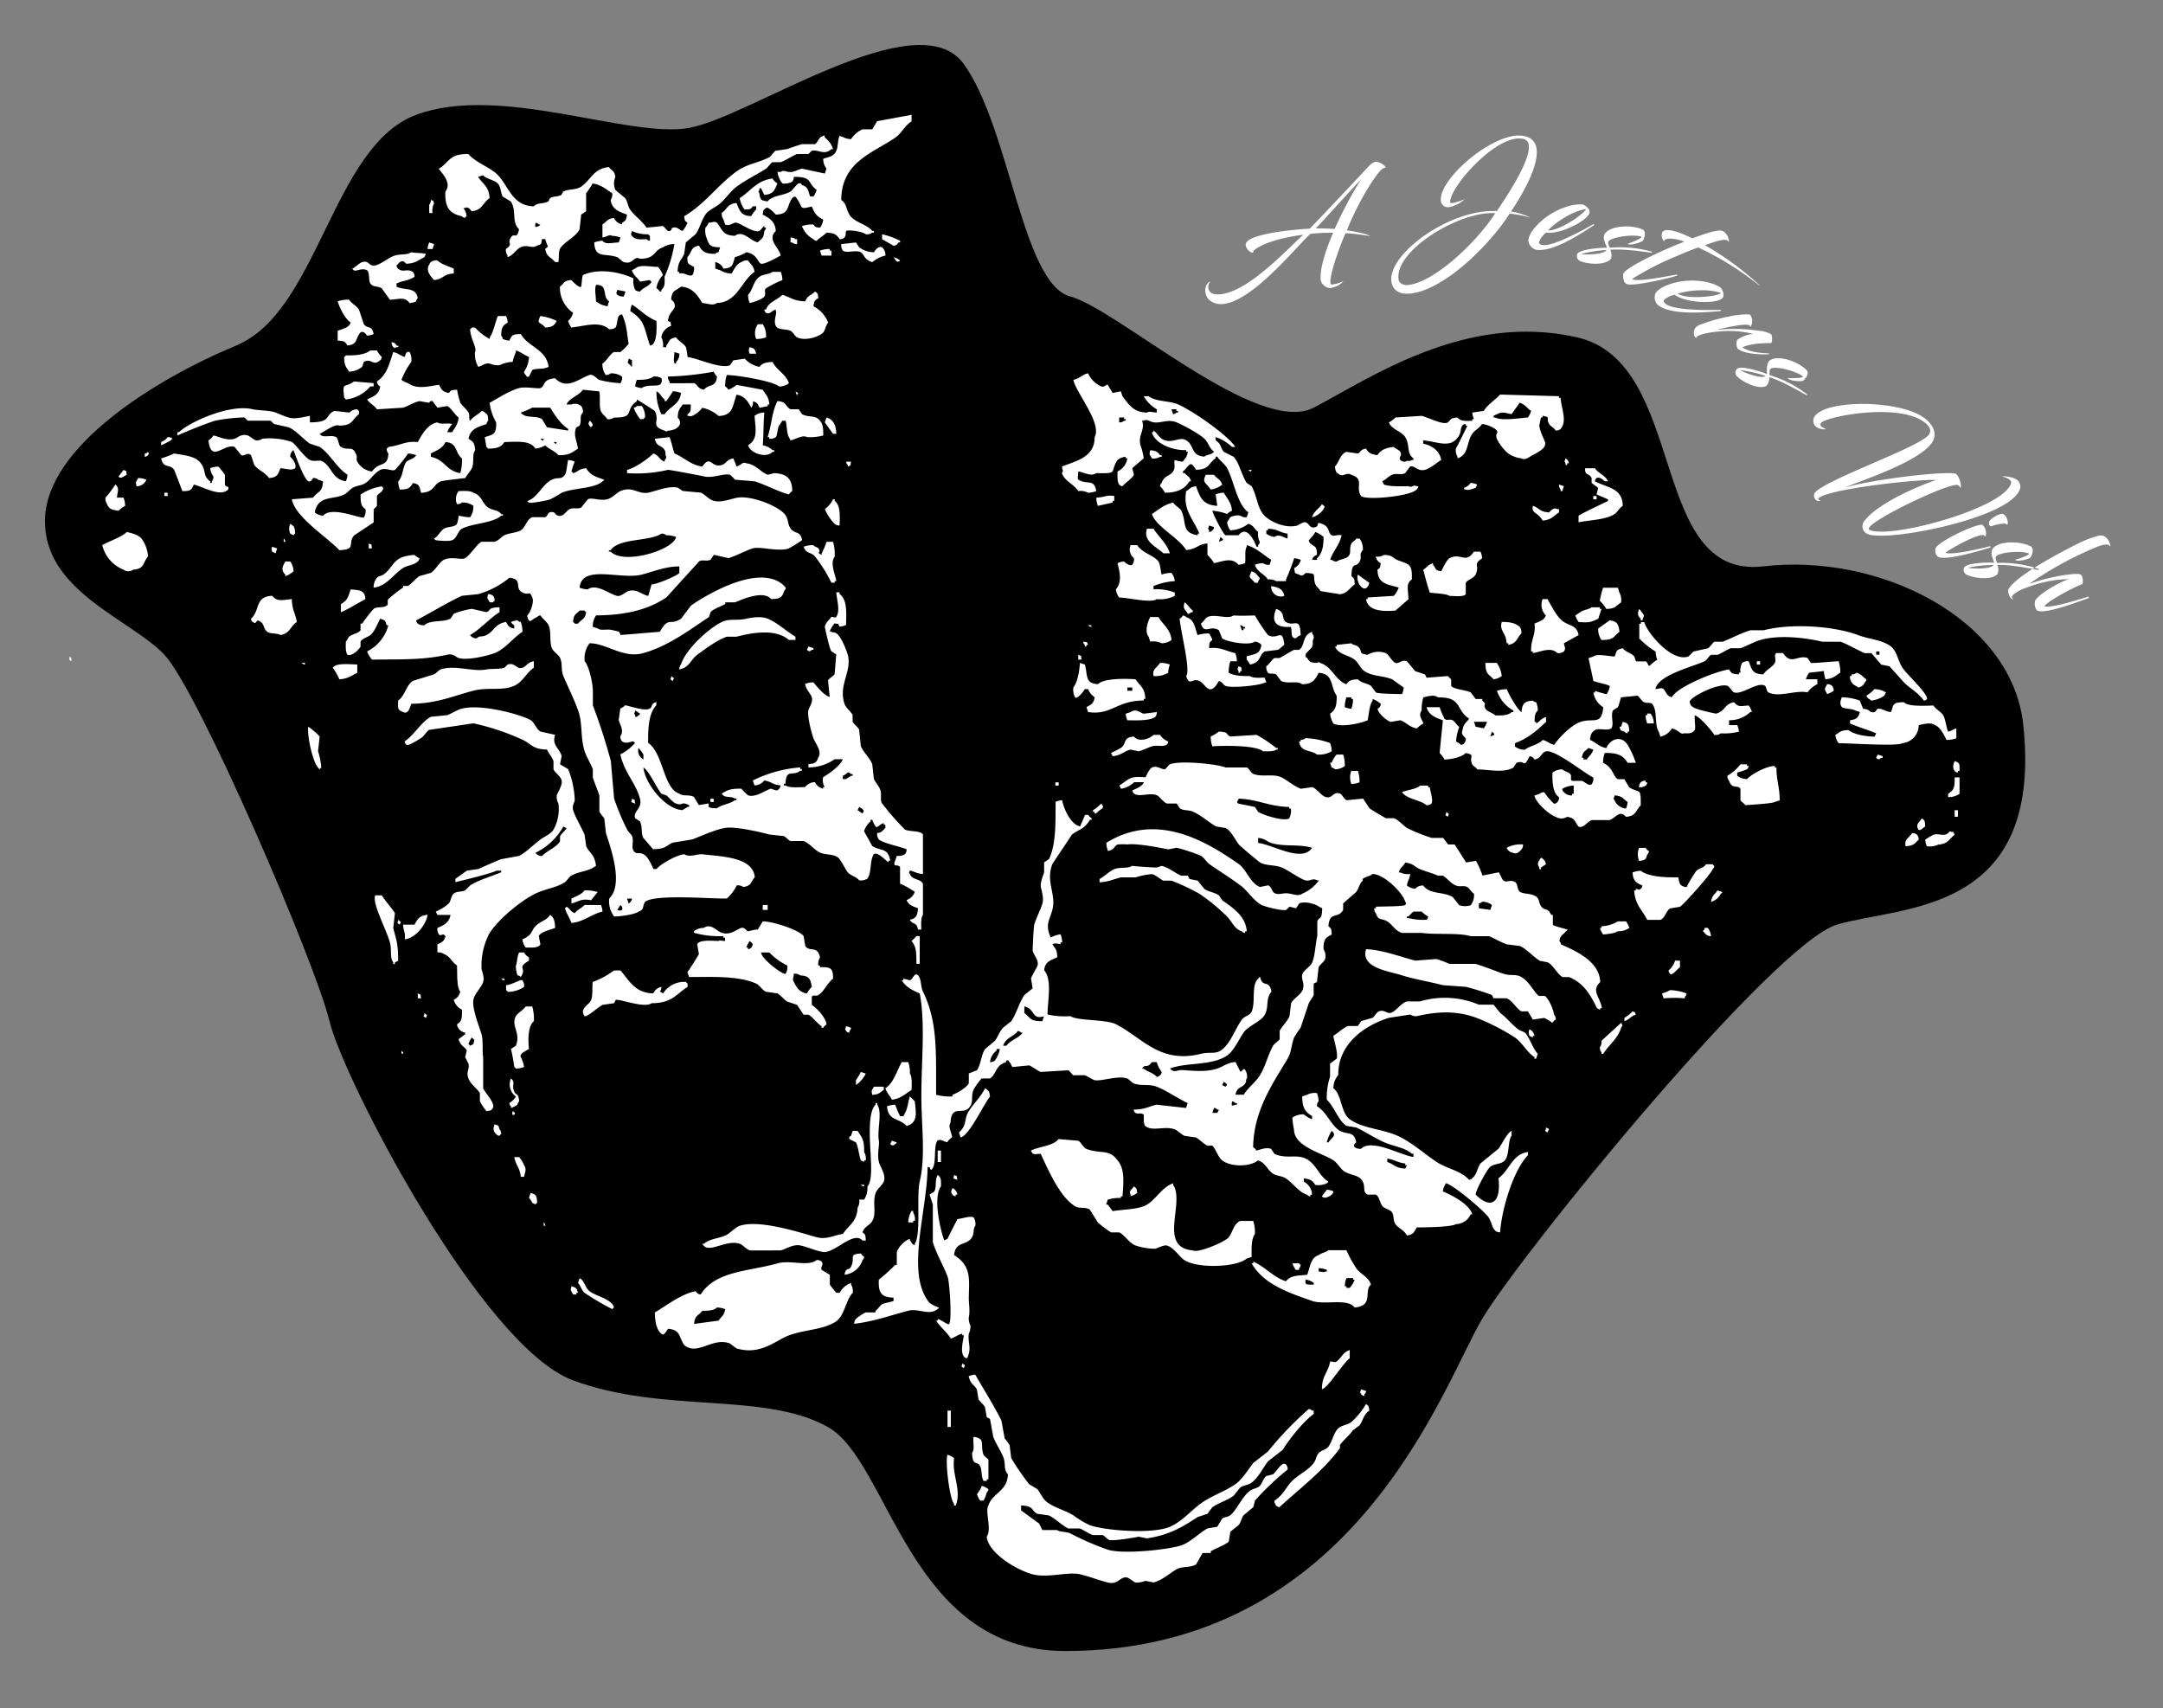
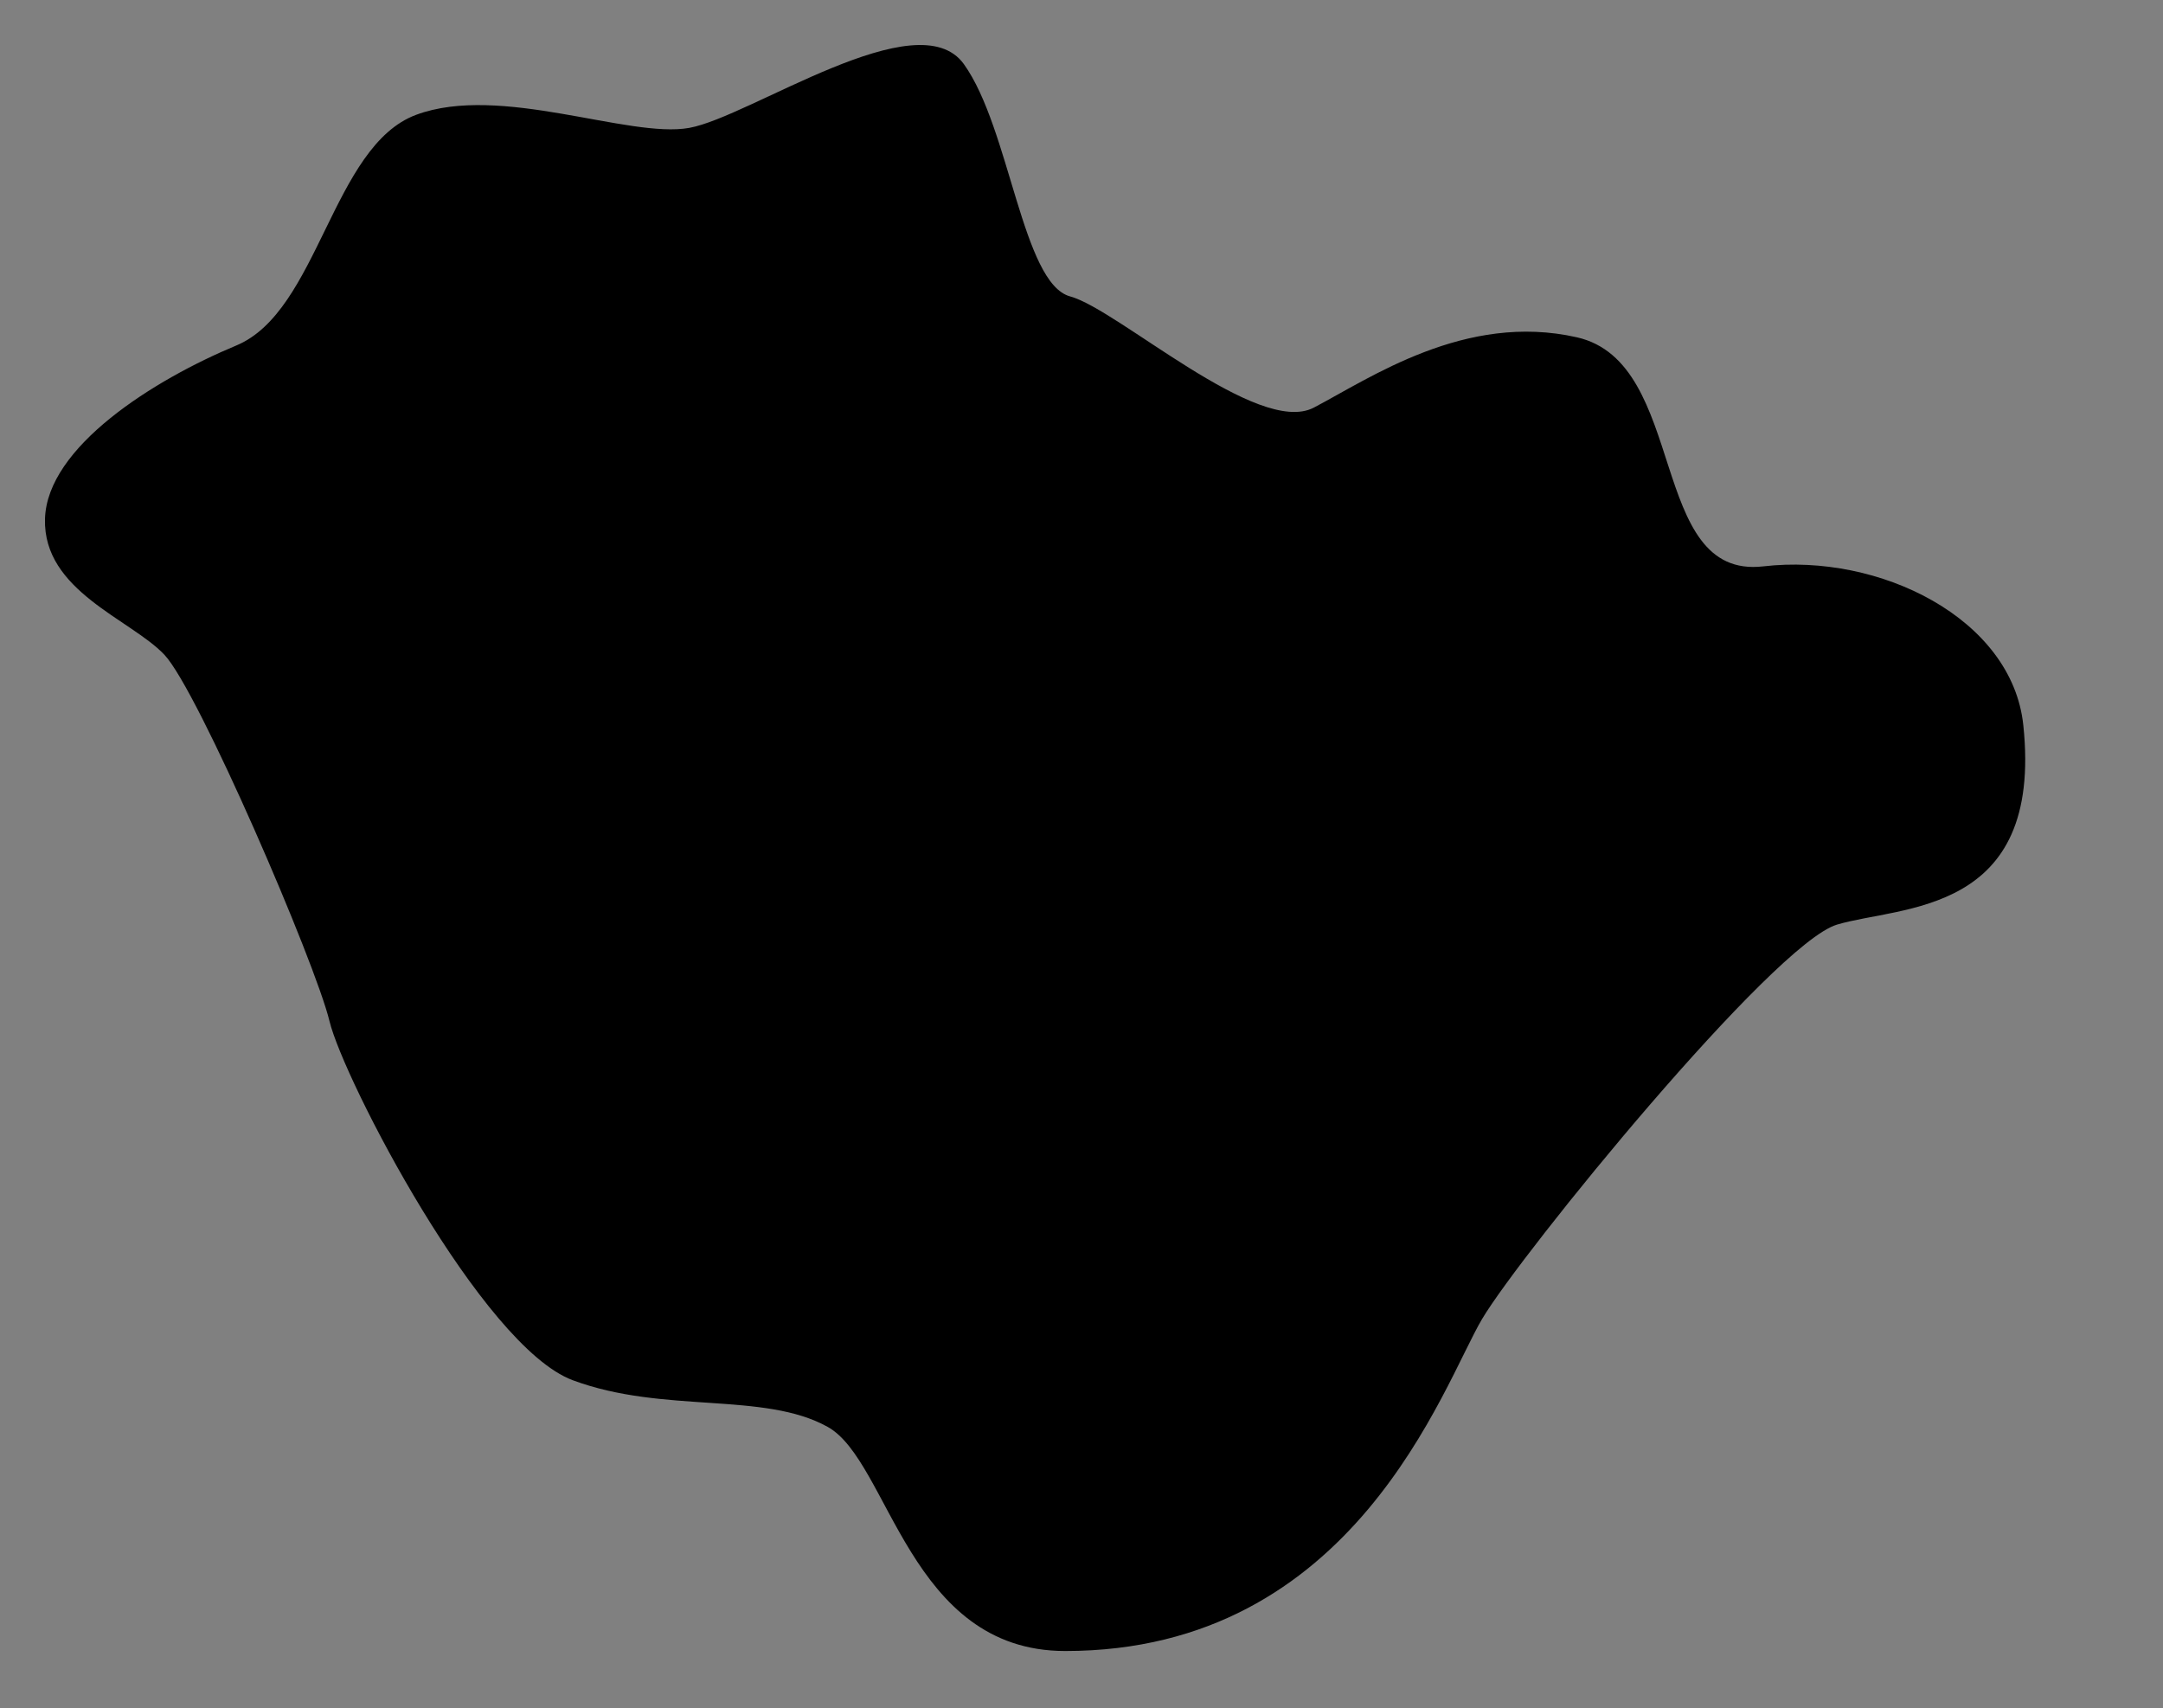
<svg xmlns="http://www.w3.org/2000/svg" viewBox="0 0 528 417" height="417" width="528" data-name="PATCH EMBROIDERY" id="PATCH_EMBROIDERY">
  <rect x="0" y="0" width="528" height="417" fill="#808080" stroke="none" />
  <defs>
    <style>
      .cls-1, .cls-2 {
        fill-rule: evenodd;
      }

      .cls-2 {
        fill: #fff;
      }
    </style>
  </defs>
  <path d="M260.027,403c70.789,0,92.224-65.01,101.77-81.064s71.052-91.565,86.6-96.239,50.416-2.186,45.5-48.719c-2.751-26.022-35.118-42.029-63.457-38.735s-18.222-49.71-45.5-55.907S334.3,92.407,320.69,99.506s-47.778-23.984-59.466-27.155-14.7-41.063-25.942-56.705S183.171,28.535,168.233,31.22c-14.746,2.651-46.123-10.831-66.65-3.195s-23.8,47.947-43.9,56.306-46.2,24.722-46.7,42.329,20.884,24.452,29.134,33.145S77,235.014,80.431,249.255,117.6,328.634,139.809,336.9s46.682,2.707,62.263,11.407C217.142,356.724,221.845,403,260.027,403Z" class="cls-1" />
-   <path d="M222.511,28.025v1.6c-1.631,1.009-2.485,2.97-3.991,3.993-5.642,3.831-13.062,5.911-13.171,15.175,1.4,1.022,1.072,2.019,2,3.594,1.126,1.918,4.235,2.293,5.587,3.993h0.4v0.4h-0.4a2.307,2.307,0,0,1-1.6.4c-0.831-.7-4.249-1.155-4.789-0.8-0.232.4,0.1,0.895-.4,1.6a1.675,1.675,0,0,1-1.2.4c-0.73-1.163-1.338-1.5-3.193-1.6-0.7.764-1.7,1.228-2.4,2a1.089,1.089,0,0,1-.8-0.4,6.045,6.045,0,0,1-2.794-3.195,8.133,8.133,0,0,1,2.794-.4c0.582,0.747.366,0.6,1.6,0.8a3.943,3.943,0,0,0,.8-2c-1.633-.771-2.089-1.488-2.794-3.195-3.4.887-1.894,0.271-3.991-2.4a1.093,1.093,0,0,0-.8.4c-1.408,1.953-.565,3.89-3.991,3.993-0.52-.617-2.059-2.072-2.394-1.6-0.747.582-.6,0.366-0.8,1.6,1.6,0.849,3.026,1.613,3.192,3.993-2.176,2.187.757,3.926,1.2,5.99-0.715.385-3.993,2.253-4.79,2-0.838-.27-0.874-2.3-3.591-2.8a11.279,11.279,0,0,1-2.794,1.2c-0.591,1.787-.414,2.65-2.794,2.8a2.874,2.874,0,0,0-2-1.6v1.6l1.2,0.4a5.456,5.456,0,0,0,2.794.8c0.549-.989,1.211-2.364,2.394-2.8a2.31,2.31,0,0,1,1.6-.4c0.713,1.119,1.311,1.113,1.6,2.8-3.216,2.142-4.222,7.467-9.179,7.587-1,.735-2.16.139-3.592,0-1.166-1.876-2.321-3.776-5.188-3.993-1.337,1.14-2.21.731-2.4,3.195a1.651,1.651,0,0,1,.8,2c-0.727,1.173-1.345,1.389-1.6,3.195,1.03,0.512.511-.067,0.8,1.2a3.456,3.456,0,0,0-2.395,2.8,3.917,3.917,0,0,1,.4,2.4h0.8v-0.4c0.963-1.114.459-1.676,2.394-2,0.563,0.891,1.987,1.571,2.4,2.4a15.559,15.559,0,0,1,.4,2.4c2.652,0.322,7.989,2.972,10.377,2l0.8-1.2,2.793-.4a6.489,6.489,0,0,0,3.592,2c0.712-.945,1.578-1.131,3.193-1.2,1.054,2.106,3.247,2.937,3.991,5.192a3.984,3.984,0,0,1-2.394.8c-1.347-1.262-9.982-2.768-12.771-2.8a8.122,8.122,0,0,0-.4,2.8,2.041,2.041,0,0,1,.8.8,8.431,8.431,0,0,0,2-1.2l6.386,1.2c0.755,1.283,1.426,1.592,1.6,3.594h-0.4v0.4l-2,.4c-0.476-1-.438-1.2-1.6-1.6a2.252,2.252,0,0,1-.4,1.6c-0.782-1.468-1.585-2.886-3.592-3.195-0.979,2.525-.765,5.121-4.39,5.191a8.916,8.916,0,0,0-3.991-2c-0.612.936-2.519,2.388-3.193,2h-0.4v-0.4c0.83-.646.771-0.888,0.8-2.4h-2c-0.718,1.164-1.119,1.156-1.2,3.195,1.457,1.521-.069,3.129-2.394,3.194-0.661.3-.126,0.337-0.8,0-3.654-1.215-1.032-2.119-2.4-4.792-0.05-.1-4.068-2.689-4.39-2.8v0.4c-3.183,2.176-.172,4.046-5.588,3.994a2.307,2.307,0,0,1-1.6.4c-0.4-.666-1.35-1.31-1.6-2-0.515-1.437-.024-3.706-0.4-4.792l-3.991-.4c-1.023,1.538-3.231,1.928-3.991,3.594h1.2a2.347,2.347,0,0,1,2.4.4,2.312,2.312,0,0,1,.4,1.6c-0.962.982-.187,1.645-0.8,3.194l-0.8.4c-0.812,1.852.143,3.257,0.4,5.191-1.562.982-1.958,1.6-4.789,1.6-0.817-1.078-2.283-1.416-3.193-2.4a6.326,6.326,0,0,1-2.395.8c-1.252-2.027-4.266-1.706-7.582-1.6-0.82,1.275-1.888,1.582-3.991,1.6a0.945,0.945,0,0,0-.4-0.4q-0.2-1.2-.4-2.4c2.1-.7,2.848-0.634,2.794-3.594a12.451,12.451,0,0,1-1.6-4.792c2.11-1.172,4.771-2.91,7.183-3.594,1.49-.422,4.675.215,5.189,0,1.342-.562.331-2.1,3.592-2.4,2.86,2.913,5.654.2,8.381-.8,0.911-.333,1.892,1,2.394,1.2a26.765,26.765,0,0,0,5.189.8,2.316,2.316,0,0,0,.4-1.6,4.466,4.466,0,0,0-2.794-.8,1.671,1.671,0,0,1-1.2.4,4.471,4.471,0,0,1-.8-2.8c1.091-.676,1.775-2.241,2.793-2.8h1.6a14.336,14.336,0,0,0,2-2c-0.515-3.206-.4-4.353-1.6-7.188a1.09,1.09,0,0,0-.8.4c-0.407.58-.38,2.221-0.8,2.8a2.307,2.307,0,0,1-1.6.4c-2.264-2.1-6.106-.7-9.179-0.4a5.391,5.391,0,0,1-.8-1.6,3.683,3.683,0,0,0,1.2-2,7.455,7.455,0,0,1-3.193-6.389c1.166-.863.735-1.41,2.794-1.6,0.52,0.617,2.06,2.072,2.4,1.6,0.113-.164.127-2.013,0.4-2.8,3.579-1.7,8.905-.863,12.373.8a4.8,4.8,0,0,0,.4,2.8,1.671,1.671,0,0,0,1.2.4c0.793-1.04,2.2-1.19,2.794-2.4a0.944,0.944,0,0,1-.4-0.4l-2.4.4c-0.7-1.1-1.543-1.394-2-2.8l0.8-.4c1.236-1.032,3.14-.472,5.587-0.4a6.691,6.691,0,0,1,1.2,2,5.9,5.9,0,0,0-1.6,3.195,2.046,2.046,0,0,1,.8.8h0.4v-0.4c0.906-.708.842-1.521,0.8-3.195a32.726,32.726,0,0,0,2.394-7.986,5.234,5.234,0,0,0-2.794.8c-2.538.9-1.647,2.751-5.587,2.8-1.7-.829-1.571,1.523-3.991.8-0.338-.1-1.259-1.082-1.6-1.2-3.122-1.069-5.427.429-5.588-3.594a5.714,5.714,0,0,1,2-.4c0.83,0.959,1.914.5,3.991,0.4l0.4-1.2a5.714,5.714,0,0,0-2-.4c-0.855-.433-0.962.156-2.394,0.4V54.78c1.118-.714,1.112-1.312,2.793-1.6a2.877,2.877,0,0,0,2,1.6v-0.4c0.919-.594.984-0.606,1.2-2-1.947-.712-3.64-1.231-3.991-3.594a2.311,2.311,0,0,0,.4-1.6c-1.5-.943-2.568-2.054-4.789-2.4a24.062,24.062,0,0,1-1.6,2.4v4.392l-1.2.8q-0.2,1.8-.4,3.594c-0.826,1.84-4.053,3.244-4.789,4.792-0.4.849-.183,2.6-0.4,3.195h-0.8c-0.977-1.292-2.043-1.126-2.4-3.195,0.728-.663.815-0.372,0.4-1.2l-0.4-1.2h-0.8c-0.218,1.43.006,1.162-1.2,1.6-1.28.837-2.283-.388-3.991,0.4-1.2.556-1.685,1.906-3.193,2.4v-0.4a2.31,2.31,0,0,1-.4-1.6c1.9-1.278.249-1.218,1.2-2.8,0.777-1.293,1.478.691,2-2-1.917-1.875-.535-4.536-2-6.789l-2-1.2c-0.458-.809-0.438-2.453-1.2-3.195-0.967-.945-2.66-1.013-3.592-2l-1.2.4c1.16,1.8,2.656,2.256,2.794,5.191-1.723,1.148-1.718,2.945-4.39,3.195-0.569-.788-1.017-1.124-1.6-0.8h-0.4a3.933,3.933,0,0,1,.8,2,0.944,0.944,0,0,0-.4.4,1.091,1.091,0,0,1-.8-0.4c-2.943-.625-4.149-2.1-3.991-5.99,1.661-2.138-.857-4.459-1.6-5.591,2.718-1.656,2.435-3.626,7.184-3.594,1.715,1.914,4.3,2.832,6.385,4.393,3.363,2.512,3.836,8.227,9.578,8.386,1.064-1.011,2.055-.479,3.592-1.2l0.4-.8c0.953-.549,1.734-0.268,2.794-0.8l0.4-.8c1.489-.723,3.119-0.349,4.391-1.2,2.378-1.587,2.992-4.444,6.784-4.792,0.775,1.057,1.286.7,1.6,2.4a3.907,3.907,0,0,0,0,3.195l2.4,2c0.636,0.922.571,1.9,1.2,2.8,1.107,1.584,2.909,2.751,3.991,4.393l3.991-.4c0.216,0.073,1.095,1.172,1.2,1.2,1.017,0.255.8-.71,1.2-0.8,1.229-.276,1.43.533,2.4,0.8a6.688,6.688,0,0,0,1.2-2c-0.747-.582-0.6-0.366-0.8-1.6,5.009-2.83,8.492-8.009,13.17-11.181,2.342-1.588,4.993-1.843,7.583-3.195,0.442-.23,1.152-1.38,1.6-1.6l2.794-.4c0.688-.273,2.657-0.934,3.592-1.2h3.193c0.725-.372.833-1.753,2-2,0.389-.409.4,0.4,0.4,0.4a5.334,5.334,0,0,1,2,2.8h-0.4c-1.787,1.614-3.033.064-4.789,0.4l-0.8.8h-2.793c-1.044.408-2.9,1.629-3.991,2h-2c-0.451.2-1.162,1.324-1.6,1.6-2.563,1.612-4.824,2.664-7.184,4.393-1.581,1.158-2.825,3.228-4.39,4.393-1.078.8-2.458,1.31-3.193,2.4-1.083,1.6-1.319,3.222-2.395,4.792l-2.394,2-0.4,2.8c-0.628,1.563-1.541,1.7-1.6,4.393h0.4v0.4c1.392-.323,2.218.832,3.193,0.4a3.065,3.065,0,0,0,.4-2c-1.508-.8-1.665-0.829-1.6-2.4,1.124-1.187.713-2.416,2.794-2.8,0.864,1.478,1.537,2.013,3.991,2a1.132,1.132,0,0,1,.8-0.4l0.4-1.2c-2.13,0-2.714-.374-3.193-2a4.878,4.878,0,0,1-.4-2.8,3.926,3.926,0,0,0,.8-1.2c1.275-.1,1.275-0.419,2,0,1.406,1.65,1.285,3.1,4.39,3.195,2-1.459,3.716,1.217,5.587,1.6,0.964-1.046,1.435-.751,1.6-2.8a1.137,1.137,0,0,0,.4-0.8h-0.4v-0.4c-0.371.24-.931,1.087-1.2,1.2-1.364.566-4.4-1.73-5.587-2-0.742-.166-1.762,1.04-2.794.4l-0.4-1.2a2.316,2.316,0,0,1-.4-1.6c1.462-.988,1.254-2.168,3.592-2.4,0.728,1.727,1,3.14,3.592,3.195a6.369,6.369,0,0,1,1.2-1.6v-0.8h-0.8c-0.617.792-.6,0.7-2,0.8a5.722,5.722,0,0,1-1.2-2.8c2.625-1.666,4.1-4.248,7.982-4.792a3.161,3.161,0,0,0,1.2,1.2c-0.672,1.624-.909,2.649-3.192,2.8l-0.8-1.6h-0.4v0.4c-0.3.66-.336,0.126,0,0.8,0.21,1.644.37,1.767,2,2,1.219-1.505,3.841-1.37,5.588-2.4,0.452-.266,1.578-1.9,2-2,0.762-.175.567,0.3,0.8,0.4,1.6,0.507,1.457,1.331,2,2.8h0.8a5.413,5.413,0,0,0,.8-1.6c-2.409-1.743-.832-3.213-5.587-3.195a1.616,1.616,0,0,1-.4,1.2,3.915,3.915,0,0,1-2.394.4,5.713,5.713,0,0,1-1.2-2.8h0.8c1-.637,1.251.2,2.793,0,0.39-.051,2.095-0.75,2.395-0.8l5.587,1.2c0.134-.4.266-0.8,0.4-1.2a3.854,3.854,0,0,1-.8-2.4c1.345-.475,2.677-0.571,3.192-2,0.453-.732.269-2.349,0.8-3.594,1.234,0.34,1.169.656,2.793,0.8a6.647,6.647,0,0,1,2.794-2.4h2.394l1.2-2ZM105.175,48.791c1.008,0.471.317-.195,0.8,0.8a3.925,3.925,0,0,0-.4,2.4h-0.8v-2A1.676,1.676,0,0,0,105.175,48.791Zm25.542,5.591c-0.1.977-.251,1.215,0.8,0.8a0.943,0.943,0,0,0,.4-0.4h-0.4A1.135,1.135,0,0,0,130.717,54.381Zm23.547,2c-0.119.9-.46,0.414,0,1.2,0.742,0.945,1.848.858,3.592,0.8a1.137,1.137,0,0,0,.8.4v-1.2a0.947,0.947,0,0,1-.4-0.4A8.622,8.622,0,0,1,154.264,56.378Zm61.063,0.8a18.2,18.2,0,0,1,4.39,1.6v0.4h-0.4a1.382,1.382,0,0,1-1.2.8l-2.794-1.6v-1.2Zm-22.349.8a1.614,1.614,0,0,1,1.2.4h0.4v1.2a1.618,1.618,0,0,1-1.2-.4h-0.4v-1.2Zm-88.6,2.8a4.525,4.525,0,0,1,.4-1.6l1.2,0.4-0.4,1.2h-1.2Zm100.972-1.2,3.593-.4,0.8,1.2a6.5,6.5,0,0,0,3.591,1.2c0.544-.9,1.331-1.573,2-1.2a2.5,2.5,0,0,1,.8,2,7.271,7.271,0,0,0-3.193,1.6c-2.049-.589-2.013-1.984-2.793-2.4-1.29-.68-3.383.331-4.39-0.4A2.316,2.316,0,0,1,205.349,59.573Zm-2.394,2.8h-2.4l-0.4-1.2a6.813,6.813,0,0,1,2.4-.4v0.4h0.4v1.2Zm-102.569-.8c1.387,0.23,2.578.115,3.592,0.4l-0.4.8c-1.568.749-2.08,1.487-4.39,1.6-0.687-.646-0.872-0.8-1.6-0.4-0.366.3-.432,0.5-0.8,0.8a1.093,1.093,0,0,0,.4.8c1.2,1.052,2.218-.133,3.592.8a1.676,1.676,0,0,1,.4,1.2c-1.981,1.137-2.385.743-4.39,1.6v0.8c2.086,0.966,4.722.011,5.188,2.8a1.138,1.138,0,0,0-.4.8,5.011,5.011,0,0,1-1.6.4c-1.153-1.613-2.486-.966-4.789-0.8l-2-2.8c-1.072-.66-2.12-0.215-2.794-1.2-0.466-.681-0.1-2.779-0.8-3.195-1.164-.694-2.569.324-3.193,0a0.943,0.943,0,0,1-.4-0.4c0.8-.37,1.7-1.394,2.395-1.6,1.806-.53,1.575,1.129,3.193.8,1.474-.3,3.141-1.874,4.789-2.4C97.754,61.937,99.4,62.307,100.386,61.569Zm117.735,1.2a3.955,3.955,0,0,1,1.6.8C218.933,64.378,218.591,63.37,218.121,62.767ZM110.762,66.761c-2.763.129-2.257,1.311-4.789,1.6-1.106-1.163-2.331-2.563-.8-4.393a2.307,2.307,0,0,1,1.6-.4c0.935,0.934,2.735,1.428,3.991,2v1.2Zm77.825-.4h2a5.739,5.739,0,0,1,.4,2,26.715,26.715,0,0,0-3.991,2c-0.593.5,0.067,1.313-.4,2-0.451.661-2.636,1.427-3.592,1.6a5.718,5.718,0,0,1-.4-2c1.237-1.288,1.258-3.363,2.793-4.393C186.164,66.934,187.774,66.977,188.587,66.361Zm-43.1,3.195c-0.385,1.224-.065,2.114,0,3.993a5.711,5.711,0,0,0,2.794,1.2l0.4-1.2c-1.344-.946-0.669-2.276-1.6-3.594A2.31,2.31,0,0,0,145.484,69.556Zm5.189,1.2c-0.12.9-.461,0.414,0,1.2a2.307,2.307,0,0,0,1.6.4l0.4-1.2Zm48.291,0.4c0.747,0.583.6,0.366,0.8,1.6-0.92.594-.984,0.607-1.2,2a7.485,7.485,0,0,1,3.592,3.993c-0.58.609-.663,1.729-1.2,2.4-0.951,1.03-4.325,2.174-6.386,1.2-0.469-.222-1.023-1.335-1.6-1.6-1.168-.534-3.047-0.111-3.593-1.2-0.662-1.317.369-3.133,0-3.594v-0.4c-1.288.427-1.4,1.268-2.394,0.8a1.129,1.129,0,0,1-.4-0.8h0.4c0.677-1.9,2.714-2.3,3.991-3.594,2.263,0.681,2.541,1.459,5.587,1.6C197.07,72.12,198.068,72.1,198.964,71.153ZM82.426,83.133v-2.4c1.212-.479,2.7-0.662,3.193-2-1.4-.9-2.687-3.517-3.193-5.191a8.132,8.132,0,0,1,2.794-.4c0.629,0.989,1.8,1.5,2.394,2.4l1.2,3.594c1.033,1.326,1.943.068,2.395,2.4a5,5,0,0,1-1.6.4c-0.568-.788-1.016-1.124-1.6-0.8-1.282,1.387-.578,2.958-3.193,3.195C84.174,83.324,84.056,83.239,82.426,83.133Zm71.838-8.785a5.027,5.027,0,0,0-.4,1.6c3.6,2.248,3.317,4.052,4.79,8.386a1.094,1.094,0,0,0,.8-0.4c0.9-1.164.836-3.537,0.8-5.591C157.731,77.333,156.4,75.678,154.264,74.348Zm-32.726,2.8h2a5.024,5.024,0,0,1,.4,1.6c-1.241.743-1.562,1.159-1.6,3.195a1.13,1.13,0,0,1,.4.8,5.013,5.013,0,0,0,1.6.4c0.64-1.366.74-1.57,2.794-1.6,1.878,3.237,6.161,3.635,6.784,7.987-1.421.774-2.85,0.239-3.991,0.8l-0.8,1.6c-0.743.213-.6-0.317-0.8-0.4a1.134,1.134,0,0,1-.4-0.8,6.817,6.817,0,0,0,1.2-3.594c-1.253-.525-1.934-1.2-3.193-1.6v0.4a12.566,12.566,0,0,0-.8,2.4,8.07,8.07,0,0,0-3.193.8,4.759,4.759,0,0,1-2.394-.4c-1.306-.172-1.709.537-2.794,0.8a6.054,6.054,0,0,1-.8-3.594c0.544-.933-1.06-3.159-1.2-5.591a0.946,0.946,0,0,0,.4-0.4h0.8a13.96,13.96,0,0,0,3.592,2.8v-0.4C120.471,81.108,120.923,78.464,121.538,77.143Zm10.377,0a12.555,12.555,0,0,1,3.991,1.2c-0.683,1.14-1,1.48-2.794,1.6C131.791,78.4,130.889,79.238,131.915,77.143Zm53.08,2h1.2a5.19,5.19,0,0,1,.8,3.195,6.811,6.811,0,0,1-2.4.4A3.692,3.692,0,0,1,185,79.14ZM95.6,83.532a1.369,1.369,0,0,1,1.2.8c0.193,0.154.649-.107,0.4,0.4h-0.4c-0.66.3-.126,0.337-0.8,0A1.675,1.675,0,0,1,95.6,83.532Zm87.4,1.2c1.208,0.359,1.221.406,1.6,1.6H183A1.745,1.745,0,0,1,183,84.73Zm-92.592.8H92a6.364,6.364,0,0,0,1.2,1.6,1.093,1.093,0,0,1-.4.8c-1.773,1.578-2.009-.6-3.991.4l-0.4,1.2a5.591,5.591,0,0,1-3.193,1.2c-0.762-1.233-1.17-1.366-1.2-3.594a0.942,0.942,0,0,0,.4-0.4C86.748,86.8,89.144,86.582,90.408,85.529ZM71.251,121.868l5.188-.4c1.12-1.6,2.279-1.171,2.4-3.993l-1.2-.4a1.674,1.674,0,0,0-1.2-.4c-0.594.884-.629,0.92-1.2,0.8-1.293-1.056-2.884-5.772-3.592-7.588a0.944,0.944,0,0,0-.4.4,1.673,1.673,0,0,0-.4,1.2c0.8,0.707,1.585,2.075,1.2,2.8-0.918.643-2.051,0.106-3.592,0-0.615,1.487-.688,2.251-2.793,2.4-0.918-1.4-2.715-1.934-3.592-3.2l-0.8-2.4c-1.067-.815-1.45.366-2.395,0l-1.6-2c-2.614-.921-5.777,4.086-6.385-1.6a3.157,3.157,0,0,0,1.2-1.2c1.421,0.276,3.228,1.374,5.188.8,0.7-.206,1.591-1.284,3.193-0.8,0.37,0.113,1.54,1.086,2,1.2a2.39,2.39,0,0,0,1.6-.4,16.972,16.972,0,0,1,7.184.8c0.8,0.433,3.161,3.816,4.39,4.392,1.1,0.518,2.309-.159,3.193.4,2.263,1.432,2.2,4.257,5.587,4.792a5.017,5.017,0,0,0,.4-1.6c-2.686-1.732-4.215-5.047-6.785-6.788l-2.395-.8c-1.648-1.1-3.244-3.131-5.188-3.993l-3.592-.8-0.8-.8H60.476l-0.8-.8a42.234,42.234,0,0,0-7.184.8c-2.969.969-6.475,2.436-9.179,3.594v-0.8h0.4c2.311-2.328,12.237-6.956,17.96-5.591,1.253,0.3,4.235.265,5.587,0.8,3.885,1.533,3.629,1.818,8.381.8v1.6c5.412,0,3.508-1.7,5.986-2.8l3.592,0.4c0.665-.222.333-0.643,2-0.8a0.941,0.941,0,0,0,.4.4v0.8c-1.783,1.365-1.422,2.753-4.789,2.8-0.992-.521-3.446,1.337-4.789,2a0.942,0.942,0,0,0,.4.4c0.771,0.514,2.612-.174,3.592.4,0.629,0.368.509,1.978,1.2,2.4,1.621,0.982,2.823-.338,3.592,1.6,0.547,0.826-.015,1.3.4,2a4.814,4.814,0,0,0,3.592,2.4c1.759-2.58,3.809-.84,3.991-4.393a1.673,1.673,0,0,1-.4-1.2,0.941,0.941,0,0,0,.4-0.4c3.009-.368,4.088-1.49,7.184-1.2,0.952-1.773,2.424-4.418,4.789-4.792,0.938,0.617,2.421.036,3.593,0.4a6.676,6.676,0,0,0-1.2,2h1.2c0.7-1.216,1.352-1.808,1.6-3.594-0.944-.616-1.893-2.423-2.794-2.8l-2.395.4-1.2-1.6a0.6,0.6,0,0,0-.8.4l-2.395-.4c-1.3.254-2.9,1.272-3.991,1.6l-6.385.4c-0.687-1.027-1.709-1.37-2.4-2.4,1.515-.755,2.876-1.124,3.193-3.195a1.384,1.384,0,0,1-.8-1.2C94.449,91.5,94.923,89.038,96,85.929c1.323,0.319,1.562.822,2.793,1.2,0.369-1.258.58-1.331,1.2-1.2a3.92,3.92,0,0,1,.4,2.4,19.557,19.557,0,0,0-2.395,4.393,5.411,5.411,0,0,0,1.6.8c2.12,1.613,5.232.737,7.583,0.4,0.6,1.134.8,1.731,2.394,2,0.617-.792.6-0.7,2-0.8a20.126,20.126,0,0,0,.8,3.195c0.389,0.674,1.671,1.7,2,2.4,0.381,0.818-.038,1.446.4,2,0.739-1.1,1.922-1.457,2.794-2.4a1.09,1.09,0,0,1,.8.4c0.792,0.617.7,0.6,0.8,2a1.134,1.134,0,0,0-.4.8c-2.135.694-3.991,1.185-4.389,3.594,1.139,0.683,1.479,1,1.6,2.8-0.814,1.16-.145,2.91-0.8,4.393-0.275.624-1.212,1.587-1.6,2.4-0.519.03-5.533,0.6-5.986,0.8-2.064.89-1.4,2.552-4.79,2.8-0.483-1.442-.2-2.085-2-2.4-0.742,1.242-1.159,1.563-3.193,1.6a5.725,5.725,0,0,1-.4-2c1.24-1.3,1.007-3.455,2-4.792,0.926-.726,1.7-0.59,2.394-1.6a5.707,5.707,0,0,0-2-.4,36.58,36.58,0,0,1-3.193,3.993c-0.906.376-2.292-.648-3.592,0-1.373.684-2.405,2.394-3.592,3.195-1,.676-2.16.563-3.193,1.2-0.566.348-1.34,1.272-2,1.6-2.237,1.109-4.97.51-6.386,2.4a4.221,4.221,0,0,0-.8,2,3.939,3.939,0,0,0,2,.8c2.039-2.466,9.1.78,9.977,0.4a3.066,3.066,0,0,0,.4-2c-1.109-.79-1.221-1.63-1.2-3.594a13.206,13.206,0,0,1,5.188-2,0.945,0.945,0,0,0,.4.4c-0.365,1.24-1.2,1.171-1.6,2v2.4l-0.8.8v3.2l-4.789,3.195c-1.662,2,.7,3.421-3.592,3.594C80.019,131.21,72,126.23,71.251,121.868Zm93.39-35.939c-0.087,1.579-.294,1.741,0,2.8h0.4v-0.4a2.5,2.5,0,0,0,.8-2Zm-11.175,1.6c-0.175,1.118-.548.773,0.4,1.6a0.948,0.948,0,0,0,.4.4v-1.6Zm9.579,4.392a1.616,1.616,0,0,0,.4,1.2v0.4c0.627,0.061,5.987,0,5.987,0,1,0.406.711,1.286,2.394,1.6,1.294-1.5,2.929-.452,3.193-3.195a3.906,3.906,0,0,1-.8-1.2A72.52,72.52,0,0,1,163.045,91.918Zm131.7,40.732c-2.432.213-2.546,1.372-5.188,1.6-1.917-3.087-7.306-5.631-8.381-8.786,1.7-1.071,2.779-2.215,5.188-2.8,0.462,0.783,1.652,1.307,2,2,1.375,2.754-.1,5.33,3.991,5.99v-0.4h0.4c-1.4-3.595-4.066-5.719-3.193-10.382,0.983-.6.9-0.95,2.394-1.2,0.986,2.714,1.634,4.621,5.189,4.792l-0.4-2.8a5.706,5.706,0,0,1,1.995-.4c0.824,1.472,1.8,2.29,2,4.393a3.734,3.734,0,0,0-1.2.8,13.248,13.248,0,0,0-3.593-.8c0.109,0.848,2.684,5.755,3.193,5.99h3.193c1.992-2.54,3.784,1.212,4.39,2.8h0.4v-0.4a1.13,1.13,0,0,0,.4-0.8,3.933,3.933,0,0,1-.4-2.4c-1.024-.759-0.973-1.524-2.394-2a7.8,7.8,0,0,1-4.39,1.6,3.937,3.937,0,0,1-.8-2c0.3-.321.5-0.878,0.8-1.2a3.912,3.912,0,0,1,2.394-.4,2.31,2.31,0,0,0,1.6.4l0.4-1.2c-2.74-1.923-3.491-7.613-5.188-10.782-0.525-.978-1.77-1.808-2.4-2.8h-0.4v0.4c-1.878,1.277-1.452,2.743-4.79,2.8-0.382-.634-1.127-1.844-1.6-1.2-0.7.5-.9,1.1-1.6,1.6v0.4h0.4c0.74,0.818,1.182.722,1.6,2h-0.4c-1.129,1.868-2.962,2.8-5.986,2.8a6.383,6.383,0,0,0-1.2-1.6,1.1,1.1,0,0,1,.4-0.8c0.592-1.831,1.94-1.549,2.793-2.8,0.673-.983.115-1.85,0.4-2.8a5.71,5.71,0,0,0,2,.4c0.6-.984.948-0.9,1.2-2.4h-0.4v-0.4c-3.631.134-7.836-1.822-8.381-4.392h0.4v-0.4c1.014,0.744,1.424,1.982,2.794,2.4,2.2,0.667,3.628-.958,5.188,0,2.042,1.255,1.054,3.665,4.39,3.994,0.788-.578,1.767-0.431,2.4-1.2-1.044-.781-1.206-1.743-2-2.8-0.953-1.271-5.6-3.753-7.184-4.392-2.1-.846-3.819.3-5.587,0-0.941-.161-1.577-0.828-2.395-0.4h-0.4c0.793,2.362-1.019,3.4-.4,5.99a14.307,14.307,0,0,1,.8,3.2l-2.793,2.4,0.4,1.6c-0.355.843-2.156,2.047-2.794,2.8a1.092,1.092,0,0,1-.8-0.4c-0.493-.649-0.43-1.974-0.4-3.194a4.177,4.177,0,0,0,2.394-3.195h-0.4v-0.4a3.994,3.994,0,0,0-2,.8c-1.951,2.913.41,3.39-5.189,3.195-1.252.919-2.882-.157-4.39-0.4-0.039,1.233-.254,1.612,0,2,2.09,1.36,3.884-.351,4.39,2.8a5.706,5.706,0,0,1-2,.4,3.914,3.914,0,0,0-2.395-.4c-1.1-1.752-3.321-2.384-3.991-4.393,0.432-.745.163-0.486,0-1.6,3.419-1.364,8.056-2.273,7.982-7.188,1.887-3.346-4.556-10.828-5.188-13.977,1.775-.4,1.958-1.219,3.592-1.6a6.266,6.266,0,0,0,3.193,3.195c0.793,0.319,1.3-.56,1.6-0.4l1.2,2,2-.4,0.4,1.2c1.461,1.893,2.6,3.949,5.986,3.994,0.649-.376,1.045-0.095,2.395,0v-0.8a8.643,8.643,0,0,1-3.193-3.195h1.2c1.737,1.374,5.045,1.076,7.184,2,3.431,1.477,12.12,7.474,13.968,10.383h-0.8a10.639,10.639,0,0,0-3.991-2.4v0.8c1.5,1.006,1.015,1.564,1.995,2.8l2.4,1.2c1.545,1.831,1.849,4.3,3.193,6.389l1.2,0.8c1.472,2.648,1.325,5.821,3.592,7.587,1.305,1.141,4.643,2.782,7.583,2a9.728,9.728,0,0,1,1.6-.8c1.424-.043,1.129,1.677,2.794,1.2,1.088-.313-0.048-1.494,1.6-0.8,2.026,0.7,1.359,2.258,2.395,2.8,0.568,0.294,1.55-.253,2.394,0-0.553,2.472-2.109,3.823-2.793,5.99h0.4a1.673,1.673,0,0,0,1.2.4c0.731-.554,2.107-0.609,2.794-1.2,0.915-.983.117-1.739,0.8-3.195,0.16-.341.93-0.745,1.2-1.2h0.8a4.473,4.473,0,0,1,.8,2.8c-1.091,1.109-.129,1.588-0.8,2.8-0.934,1.683-1.925-.212-2,3.594,0.792,0.617.7,0.6,0.8,2-1.376.9-1.591,2.049-3.591,2.4-0.082-.05-3.957-0.609-4.79-0.8-0.271-.552-1-1.094-1.2-1.6-0.89-2.278.727-2.7-2.395-2.8-0.686.646-.871,0.8-1.6,0.4-1.223-.417-0.963-0.185-1.2-1.6a2.878,2.878,0,0,0,1.6-2,4.993,4.993,0,0,0-1.6-.4,51.475,51.475,0,0,1-2,5.192v0.4H311.51a3.056,3.056,0,0,0-2-.4c-0.974-1.473-2.585-1.741-3.193-3.594a5.71,5.71,0,0,1,2-.4,2.306,2.306,0,0,0,1.6.4l0.4-1.2c-1.916-1.191-3.526-2.859-5.986-3.594v0.4c-0.572.856-.2,2.745-0.4,3.993a4.992,4.992,0,0,1-1.6.4c-1.686-1.909-3.746-.82-5.986-0.4a8.862,8.862,0,0,0-1.6-2v-2.8ZM159.453,91.918c-0.9.731-2.347,0.8-3.991,0.8a5,5,0,0,0-.4,1.6,5,5,0,0,0,1.6.4c1.233-.941,3.551-0.346,4.39-0.8a1.376,1.376,0,0,0,.4-1.6A3.058,3.058,0,0,0,159.453,91.918Zm-73.036,1.2,4.789,0.4v0.8h-0.8a9.256,9.256,0,0,1-5.987,3.195,0.944,0.944,0,0,0-.4-0.4C83.572,92.961,83.929,94.9,86.417,93.116Zm73.834,2.4a12.354,12.354,0,0,0,1.2,5.591h0.8c1.323-2.013,3.568-2.207,3.991-5.191a5.719,5.719,0,0,0-2-.4,23.492,23.492,0,0,1-1.6,2.4h-0.4v-0.4C161.328,96.872,161.277,96.017,160.251,95.512Zm33.924,0c0.6,0.517.885,0.212,0.4,0.8v0.4S194.258,95.713,194.175,95.512ZM359.4,100.7l2.793-.4c1.034-1.647,2.724-2.594,3.992-3.993l14.367,0.4v0.4h0.4c0.161,2.614,1.678,5.614,0,7.587a1.67,1.67,0,0,1-1.2.4c-0.39-.69-1.267-1.02-1.6-1.6-0.9-1.574.577-1.586-1.6-2v0.4h-0.4l-0.4,2c0.632,4.147,3.656,4.491-1.6,7.188-0.953.49-1.82,1.346-2.794,0.8a7.259,7.259,0,0,1-3.193-1.2,11.39,11.39,0,0,1-2.794-3.594c-0.544-1.675.9-1.207-.4-2.4a7.708,7.708,0,0,0-3.193-1.2c-0.611,1.024-1.785,1.492-2.394,2.4-1.451,2.152-.832,5.107-3.592,5.99v-0.4a3.062,3.062,0,0,1-.4-2c0.128-.108,2.7-5.271,2.793-5.591h-0.4v-0.4a1.092,1.092,0,0,0-.8.4c-0.549.69-.282,1.514-0.8,2.4-1.967,3.36-5.049,1.537-8.78,1.2v0.8c2.1,0.433,4.063,1.749,4.39,3.993-1.207.721-2.491,1.994-3.991,2.4-1.768.474-2.424-1.151-3.592-.8q-0.6.8-1.2,1.6c-0.918.559-1.994-.051-3.192,0.4-0.738.277-1.562,1.189-2.395,1.6l0.4,0.8c1.434,0.512,3.95.425,5.987,0.4,0.961,0.464,1.031-.455,2,0h0.4a1.087,1.087,0,0,1-.4.8c-1.463,1.65-12.252,2.714-13.569,1.6-1.474-2.259.938-4.12-2.395-5.192-1.129-.672-1.825.463-2.793,0-0.92-.594-0.985-0.606-1.2-2,1.011-1.062,1.318-3.023,2.794-3.594l2.793,0.4c0.765-.269.558-0.973,2-1.2,0.673,1.067,1.195,1.406,2.794,1.6,0.82-1.278,2.088-1.8,3.991-2,0.331,0.382,1.406.78,1.6,1.2,0.517,1.131-.481,1.157,0,2a1.67,1.67,0,0,0,1.2.4c0.716-.471.878,0.064,1.6-0.4h0.4v-0.4c-1.736-1.309-.8-3.289-2-5.191-0.944-1.505-3.307-1.831-3.991-3.594a6.383,6.383,0,0,0,1.6-1.2l6.385-.4c1.53,0.338,5.254,2.327,6.386,1.6,0.937-.81.583-1.047,2.395-1.2,0.741,0.945,1.847.858,3.592,0.8v-0.4h0.4A5,5,0,0,1,359.4,100.7Zm-169.619-2.8c2.388,0.169,1.818,1.294,3.194,2h2l0.8,1.2c1.746,0.923,3.277.1,4.39,1.6,0.741,0.843.807,1.95,0.8,3.594a12.719,12.719,0,0,1-3.991.4c-0.954-.59-2.554.445-3.991,0.8q-0.2-.4-0.4-0.8c-0.517-.731-0.51-3.15-0.8-3.994h-0.8l-0.8,1.2c-0.407.58-.38,2.222-0.8,2.8a2.312,2.312,0,0,1-1.6.4v-0.4h-0.4C188.4,103.571,188.421,100.461,189.784,97.908Zm181.193,0.4q-1,1.4-2,2.8c-2.434-.56-2.367-0.59-4.39.4v0.4h0.4c1.5,0.859,5.6.193,7.982,0a5.4,5.4,0,0,0,.8-1.6C372.673,99.6,372.377,98.76,370.977,98.308Zm-215.515.8h1.2a4.471,4.471,0,0,1,.8,2.8,0.942,0.942,0,0,0-.4.4h-0.8a11.611,11.611,0,0,1-1.6-2.8A1.093,1.093,0,0,0,155.462,99.106Zm-25.543.4a15.5,15.5,0,0,1-2.793,1.2,0.937,0.937,0,0,0,.4.4c1.178,0.973,3.377.325,4.789,1.2l1.2,2,5.189,0.8v-0.4c-1.821-1.137-3.274-3.378-4.391-5.191h-4.39Zm156.049,0.4,0.4,1.2a1.09,1.09,0,0,0,.8-0.4h0.4v-0.4h-0.4v-0.4h-1.2Zm-99.376.8c-0.276,2.692-.157,5.571-0.4,7.986a4.71,4.71,0,0,1,2.394,1.2h0.4v0.4h-0.4c-1.6,1.707-5.42.31-5.986-1.6,2.5-1.508,1.827-3.854,1.6-7.188A3.986,3.986,0,0,1,186.592,100.7Zm15.166,1.2c1.7,0.507,2.309,1.885,2.394,3.993h-0.8q-1-1.4-2-2.8C201.492,102.7,201.624,102.3,201.758,101.9Zm71.439,0v1.2a1.614,1.614,0,0,0,1.2-.4h0.4v-0.4h-0.4v-0.4h-1.2Zm-129.309.8a1.385,1.385,0,0,1,.8,1.2,0.945,0.945,0,0,0-.4.4,0.945,0.945,0,0,1-.4-0.4C143.466,103.152,143.678,103.589,143.888,102.7ZM40.92,106.694a1.616,1.616,0,0,1,1.2.4,0.946,0.946,0,0,0-.4.4c-0.743.4-1.527,0.826-2.395,1.2v-0.8A3.367,3.367,0,0,0,40.92,106.694Zm118.933,0.4,3.592-.4c0.435,1.022.761,2.793,1.2,3.993,2.408,1.012,3.853,2.764,6.785,3.2,2.126-3.024,2.079.436,4.789-.4,1.141-.352,1.125-1.33,2.794-1.6l0.8,2c1.289-.427,1.4-1.268,2.4-0.8,2.3,0.276,3.5,2.192,5.188,2.8l1.6-.4c2.816,0.133,4.4,1.2,4.39,4.393a2.054,2.054,0,0,0-.8.8c-2.595-.645-5.7-2.36-8.381-3.194l-4.789-.4a14.078,14.078,0,0,0-1.2-1.2c-1.515-.419-4.239.919-6.386,0.4-0.96-.232-8.51-1.649-8.78-1.6a33.237,33.237,0,0,1-9.978.8v-0.8c1.876-.417,5.222-2.751,6.386-3.993,1.558,0.52,1.3,1.446,2.794,2v-0.4a1.135,1.135,0,0,0,.4-0.8c-0.39-.463-0.03-0.935-0.4-1.6C161.5,108.542,160.247,109.161,159.852,107.093Zm-27.937,0c0.626,0.5.5,0.742,0.8,0h-0.8Zm-23.148.8c-0.8,1.591-2.076,1.987-3.592,2.8v0.8c3.455,0.714,3.709,3.447,7.184,3.993a11.147,11.147,0,0,0,.4-3.594C111,110.494,111.774,108.162,108.767,107.892Zm26.341,0c0.626,0.5.5,0.742,0.8,0h-0.8Zm145.672,2c1.4,0.143,1.764.335,2.394,1.2h0.4v0.4h-0.4a3.056,3.056,0,0,1-2,.4C280.605,110.772,280.48,111.122,280.78,109.888Zm-244.65.4c0.3,0.66.337,0.126,0,.8a1.132,1.132,0,0,1-.8.4v-0.8A1.089,1.089,0,0,0,36.13,110.288Zm6.386,0.4c2.921,0.523,5.561.641,6.785,2.8,1.016,1.789.278,2.7,2,3.994v0.4h0.4v-0.4a1.677,1.677,0,0,0,.4-1.2,4.212,4.212,0,0,1-.8-2,5.709,5.709,0,0,1,2-.4,17.856,17.856,0,0,1,1.6,2v2.4c0.43,0.985,1.051-.022.8,1.2-1.963,1.95-6.226-.758-8.381-1.2-0.64,1.366-.741,1.571-2.794,1.6l-2-5.192c-1.147-1.612-2.608-.167-3.193-2.8A23.745,23.745,0,0,0,42.516,110.687Zm339.636,1.2a1.387,1.387,0,0,1,.8,1.2h-0.4v0.4h-0.4v-0.4C381.73,112.336,381.941,112.774,382.152,111.885Zm-243.452.4a4.521,4.521,0,0,1,1.6.4,13.284,13.284,0,0,0-.8,2.4,0.942,0.942,0,0,1,.4.4c1.47-.456,1.258-1.011,3.193-1.2,1.093,1.783,2.23,2.024,4.39,2.795a0.945,0.945,0,0,1-.4.4c-1.967,1.838-7.2,1.573-9.978,2.8a31.712,31.712,0,0,1-2.794,1.6c-1.305.417-4.863,1.01-5.188,0.8a0.948,0.948,0,0,1-.4-0.4c2.578-.794,3.614-4.09,5.987-5.192,1.706-.792,2.176.147,3.193-1.2C138.37,115.221,138.438,113.046,138.7,112.284Zm69.044,0.4c-0.271,1.276.212,0.676-.8,1.2v-0.4a1.133,1.133,0,0,1-.4-0.8h1.2Zm179.2,1.6h2.394c0.889,1.343,2.533,1.691,3.193,3.195h-0.8c-0.636-.683-1.507-1.086-2-0.8a1.138,1.138,0,0,0-.4.8c2.758,1.493,6.782,1.559,6.785,5.99-0.842.525-1.253,1.5-2,2-2.089,1.389-6.022,1.459-8.781,2v-1.6c2.105-1.234,4.921-2.478,7.184-3.594v-0.4l-2.794-1.2q0.2-.8.4-1.6l-1.6-1.2v-1.2C387.651,115.191,386.875,116.276,386.941,114.281Zm-356.8.4c1.03,0.513.511-.067,0.8,1.2-0.623.244-1.54,1.183-2,.4Zm274.582,0h0.8C305.139,115.38,305.356,115.17,304.726,114.68Zm-10.377,1.2h2c0.758,1.025,1.523.974,1.995,2.4a5.7,5.7,0,0,1-2.793,1.2C294.356,117.74,293.375,117.88,294.349,115.878Zm-260.613.8a5.282,5.282,0,0,1,2,.4,2.589,2.589,0,0,1-2.395,1.6C33.046,117.434,33.168,117.8,33.736,116.677ZM359,117.875a4.524,4.524,0,0,1,1.6.4l-0.4.8c-0.869.341-1.97,0.672-2.4,0.4h-0.4v-0.4A3.365,3.365,0,0,0,359,117.875ZM28.548,121.469h1.6a5.731,5.731,0,0,1,.4,2,6.364,6.364,0,0,0-1.6,1.2c-1.434-.225-2.319-0.281-2.794-1.6a2.309,2.309,0,0,1-.4-1.6,24.814,24.814,0,0,0,2.395-3.195,0.945,0.945,0,0,1,.4.4C29.08,119.482,28.667,120.073,28.548,121.469Zm352.007-3.195,1.2,0.4-0.4,1.2h-0.4v-0.4A1.676,1.676,0,0,1,380.555,118.274Zm-258.618,29.95v1.2c-2.512,1.571-4.537,4.037-7.184,5.591a0.945,0.945,0,0,0,.4.4,1.668,1.668,0,0,0,1.2.4c0.794-.77,1.221-0.225,2.394-0.8,1.874-.916,2.1-2.8,4.79-3.195,0.552,0.99.617,1.318,1.995,1.6v-0.8a2.05,2.05,0,0,1-.8-0.8,5.022,5.022,0,0,1,1.6-.4,1.13,1.13,0,0,0,.8.4,6.841,6.841,0,0,1,.4,2.4c-2.28,1.443-4.135,4.155-6.785,5.192-1.52.594-6.572,1.87-8.78,1.2-0.719-.219-1.245-1.139-2.794-0.8-6.358,1.4-12.017,1.071-18.359,1.2a6.7,6.7,0,0,1-1.2-2,10.02,10.02,0,0,0,5.188-6.389H94.4c-0.358-1.209-.406-1.221-1.6-1.6-0.572,1.1-1.414,3.245-2.395,3.993-0.781.6-1.9,0.775-2.394,1.6v1.2c-0.538,1.038-2.4,2.485-3.193,2-0.493-.65-0.43-1.975-0.4-3.195,0.3-.321.5-0.878,0.8-1.2,0.653-.636,2.333-0.819,2.794-1.6v-1.6h0.4a33.8,33.8,0,0,1,2.794-3.594c0.87-.641,2.267-0.163,3.193-0.8,0.544-.374,0-1.049.4-1.6a35,35,0,0,1,3.592-2.8v-0.4h1.2c0.854-.508,1.9-1.86,2.793-2.4l2.794-.8c1.116-.678,2.106-2.686,3.193-3.194,1.887-.883,4.243.133,5.188-0.4,1.339-.853,2.879-3.474,3.991-3.993h3.193c0.969-.273,1.762-1.284,2.4-1.6,1.095-.542,2.928-0.551,3.991-1.2,1.148-.7,1.4-2.674,2.793-3.195h3.193c0.693-.292.463-1.556,2-1.2,0.456,0.107.636,1.189,2,.8,0.626-.18,1.381-1.362,2-1.6,1.086-.416,1.958.124,2.794-0.4l1.6-2c1.11-.468,2.992.51,4.789,0,1.269-.359,2.271-1.613,3.193-2,3-1.248,4.292.905,6.784,0.4,1.861-.377,5.065-1.755,7.184-1.2l1.2,0.8,4.39,0.4c1.029,0.393,1.866,1.643,3.193,2,2.024,0.539,4.467-.624,5.986-0.8,3.752-.433,10.335,2.374,11.574,4.393,0.682,1.111.459,2.183,1.2,3.194,1.055,1.445,2.334.407,2.793,2.8a31.539,31.539,0,0,1-3.193,2c-2.416.948-7.035-.5-8.78,0-1.641.475-4.341,1.945-5.987,2.4l-3.591-.8-0.8,1.2c-1.015.468-1.983-.119-2.794,0.4l-7.982,8.785c-4.339,2.949-9.9,4.36-17.162,4.393a4.472,4.472,0,0,0-.8,2.795l1.2,0.4c0.872,0.628,2.258.04,3.591,0.4,0,0,1.3.278,1.6,0.4l0.4,0.8,9.578-.8c2.219-3.859,2.313-1.353,5.189-3.194l2.394-3.2c4.514-3.108,16.477-9.963,22.35-5.191,0.366,0.3.432,0.5,0.8,0.8a1.091,1.091,0,0,1-.4.8c-0.449,1.635-1.086,1.986-3.193,2-1.905-2.252-7.172.145-8.78,0.8h-2.395v0.4c-0.932.591-2.866,1.153-3.591,2q-0.2.6-.4,1.2c-4.825,3.194-9.908,7.072-15.964,8.786-4.973,1.407-8.848-2.349-13.17-2.4a6.139,6.139,0,0,0-1.2,4.392c1,1.1,1.962,5.083,2,7.188v3.594a142.32,142.32,0,0,1,4.39,13.578l0.8,9.184a58.145,58.145,0,0,0,3.193,7.587c0.162,0.368,1.069,1.226,1.2,1.6,0.454,1.318-.264,2.629.4,3.594,0.631,0.918,1.334.216,2.394,0.8,1.116,0.614,1.842,2.349,2.4,3.594h0.8c0.725-1.084,4.98-3.518,6.785-3.594,1.3,0.855,3.141-.149,4.39,0,4.735,0.565,12.337.66,12.771,5.591-1.048,1.222-.709,2.061-2.794,2.4a2.307,2.307,0,0,0-1.6-.4,11.017,11.017,0,0,1-2.394,3.194c-3.379.149-17.5-1.129-19.956,0.8-0.808,1.131-.072,1.811-1.6,2.4-0.949.708-4.3,1.184-5.987,1.2a6.15,6.15,0,0,1-1.2-4.393c3.6-3.446.314-12.453-.8-15.973l-0.4-3.594a16.292,16.292,0,0,1-1.2-1.6v-3.994c-0.334-1.023-1.245-3.225-1.6-4.392v-2c-0.43-1.2-1.582-3.089-2-4.393-1.1-3.454-.408-6.61-1.6-9.983-0.923-2.619-2.517-5.806-3.592-8.386-0.681-1.634-.125-2.915-0.8-4.392-0.391-.86-1.65-1.521-2-2.4-0.66-1.673-.082-3.964-0.8-5.591-0.325-.74-1.516-1.632-2-2.4a1.089,1.089,0,0,0-.8.4c-0.95.289-1.646,1.353-2,.8a1.676,1.676,0,0,1-.4-1.2c0.862-.8,1.718-3.515,1.2-4.393-0.687-1.848-.779-0.35-2.394-1.2-2.127-1.115.294-3.256-3.193-3.594a21,21,0,0,1-7.583,3.994l-3.991.4c-3.668,1.687-7.636,4.187-11.175,5.99a1.1,1.1,0,0,0,.4.8,2.315,2.315,0,0,0,1.6.4c1.48-1.373,4.428-.631,6.385-1.6l0.8-1.2a19.978,19.978,0,0,1,4.391-1.2l3.591,0.8C120.018,148.946,118.84,148.329,121.937,148.224Zm-9.977-28.352c1.286-.047,2.9-0.13,3.592.4,2.107,0.647,2.073,2.545,3.592,3.594,1.131,0.781,2.361.533,3.192,1.6,0.193,0.154.65-.106,0.4,0.4h-0.4c-1.916,1.835-6.993,1.833-9.578,3.194-1,.527-1.222,2.357-2.394,2.8-1.058.4-3.992,0-3.992,0a0.945,0.945,0,0,1-.4-0.4c1.013-.612,1.494-1.8,2.395-2.4,0.865-.571,2.665-0.338,3.193-1.2a10.6,10.6,0,0,0,.4-2,13.95,13.95,0,0,0,2.793.4,4.471,4.471,0,0,0,.8-2.8,4.462,4.462,0,0,0-2.794-.8,1.67,1.67,0,0,1-1.2.4A3.106,3.106,0,0,1,111.96,119.872Zm-71.838.4h0.8v0.8h-0.8v-0.8Zm227.487,1.2c2.352-.128,2.421-0.7,4.39-0.4v1.2h-0.4v0.4l-3.591.8A5.716,5.716,0,0,1,267.609,121.469Zm121.327-.4h0.8v0.8h-0.8v-0.8Zm-183.985,7.188a1.615,1.615,0,0,1-1.2-.4,11.17,11.17,0,0,1-2.395-3.594,6.411,6.411,0,0,0,2-2.4h0.4v0.4C205.15,123.336,205.027,125.729,204.951,128.258Zm117.734-5.192c0.728,0.664.816,0.372,0.4,1.2a4.855,4.855,0,0,1-2.794,2C320.77,124.706,321.894,124.288,322.685,123.066Zm51.485,0.4c1.774,0.579,1.5,1.462,3.991,1.6,0.672-.772,1.234-1.185,2-0.8h0.4v0.8c-1.409.886-1.756,1.8-3.991,2C375.392,124.927,373.78,125.436,374.17,123.466ZM70.852,127.858c1.006,0.647,1.092.766,1.2,2.4a0.944,0.944,0,0,0-.4.4l-0.8-.4A2.9,2.9,0,0,1,70.852,127.858Zm224.295,0.4c-0.119.9-.46,0.414,0,1.2v0.4a1.09,1.09,0,0,0,.8-0.4,1.134,1.134,0,0,0,.4-0.8Zm-15.166.8h1.6c1.22,1.964,3.257,3.59,3.991,5.99h-1.6C282.255,133.406,278.973,132.188,279.981,129.056Zm34.323,1.2c-2.108-.292-2.215-1.1-4.789-1.2v0.4h-0.4v0.8a3.938,3.938,0,0,0,2,.8c1.109-.789,1.987.071,3.192,0.4v-1.2Zm-283.362-.4c1.186,0.233,2.934.759,3.592,1.6a8.1,8.1,0,0,1,1.6,4.393c-1.381,1.507-.731,2.972-3.592,3.195a2.019,2.019,0,0,1-2.395,0,8.629,8.629,0,0,1-5.188-5.99C26.42,132.209,29.864,131.023,30.942,129.855Zm290.147,0a8.89,8.89,0,0,1-1.6,2,1.092,1.092,0,0,0,.4.8c1.159,1.029,1.53.468,1.6,2.8a1.6,1.6,0,0,0-1.2,1.2h1.2v-0.4c1.239-1.125,1.6-2.792,1.6-5.191A6.683,6.683,0,0,0,321.089,129.855Zm-159.641.4c-2.92,1.957-10.184,1.038-12.372,3.994-0.193.153-.649-0.107-0.4,0.4h0.4c3.223,3.3,15.4-.415,15.964-3.594a6.806,6.806,0,0,0-2.394-.4A1.673,1.673,0,0,0,161.448,130.254Zm136.493,0.8-0.4,1.2C298.71,131.772,298.84,131.882,297.941,131.053Zm-228.685.4a1.136,1.136,0,0,1,.4.8h-0.4v-0.8Zm132.5,0.8h1.6a11.147,11.147,0,0,1,.4,3.594c-1.229,1.614.148,4.386,0.4,5.99h-0.4v0.4h-0.8a36.566,36.566,0,0,0-3.991-6.389c-1.019-1.2-2.154-.568-2.794-2.4a6.812,6.812,0,0,1,2.4-.4c0.35,0.562.889,0.4,1.2,0.8,0.906,1.175-.8.8,0.8,1.6v-0.4A15.542,15.542,0,0,0,201.758,132.251Zm-111.749.4c1.031,0.512.512-.067,0.8,1.2h-0.8v-1.2Zm185.981,0.4h1.6c1.291,1.993,4.1,2.476,5.188,3.993,0.48,0.667.536,2.474,0.8,3.195a6.8,6.8,0,0,1,2.394-.4,3.946,3.946,0,0,1,.8,2,16.144,16.144,0,0,0-5.188,1.2v0.8a11.839,11.839,0,0,1,5.188.8v0.8a8.091,8.091,0,0,1-4.39.8c-1.382,1.019-6.643-.324-9.179-0.4a3.938,3.938,0,0,1-.8-2c1.583-1.776.879-4.375,0.4-6.39a5.015,5.015,0,0,1,1.6-.4c0.636,0.682,1.507,1.086,2,.8a2.318,2.318,0,0,0,.4-1.6A2.744,2.744,0,0,1,275.99,133.05Zm-209.528.4,1.2,0.4q-0.2.6-.4,1.2l-0.8-.4A1.352,1.352,0,0,1,66.462,133.449Zm293.34,1.2h1.6a5,5,0,0,1,.4,1.6c-2.435,1.7-.483,1.513-1.6,3.994-0.377.839-2.024,1.318-2.4,2v2.8c-0.463.7-2.856,0.412-3.991,0.4-0.818-.588-3.768-0.617-4.789-0.8-0.588-1.749-1.2-4.042-1.6-5.59,0.963-.607,1.146-1.2,2.394-1.6v0.4c0.88,0.982.249,1.278,2,1.6,0.346-.7,1.359-2.857,2-3.195C356.592,134.767,357.71,137.768,359.8,134.647Zm-268.6,8.785a3.721,3.721,0,0,1,.8-2.4c0.5-.53.958-0.343,1.6-0.8,2.837-2.024,2-4.4,7.583-4.792a3.942,3.942,0,0,0,1.2.8,1.091,1.091,0,0,1-.4.8c-0.946.922-2.405,0.864-3.592,1.6C96.1,140.055,94.41,143.1,91.206,143.432Zm246.645-7.986c2.056,0.006,2.033.706,3.193,1.2,2.77,1.174,3.749.678,3.592,4.792-1.48,1-.917,2.189-0.8,4.792l-3.193,2.795c-2.781.2-6.706,0.285-7.184-2.795h0.4v-0.4l6.386-.4a6.682,6.682,0,0,0,1.2-2c-2.646-.856-5.127-0.808-5.188-4.392,0.747-.583.6-0.367,0.8-1.6a2.036,2.036,0,0,1-1.2-1.6A3,3,0,0,0,337.851,135.446Zm-268.2,1.6h1.2a3.989,3.989,0,0,1,.8,2.4,6.667,6.667,0,0,1-2,1.2v-0.4C68.475,139.077,69.006,138.228,69.655,137.043Zm96.183,1.2c-3.373-.013-6.41,1.284-9.179,2-5.139,1.321-14.632-2.626-15.166,3.194a5.71,5.71,0,0,0,2,.4c2.127-1.529,5.447,1.284,7.184,1.6,1.01,0.182,2.059-1.009,2.793-1.2,2.121-.545,3.14.9,4.789,1.2q0.4-1.4.8-2.8c1.353,0.006,6.5-2.255,6.784-2.8v-1.6Zm139.686,1.2c1.282,0.4,1.178.863,2,1.6a1.091,1.091,0,0,1-.4.8v0.4h-0.8C305.156,140.71,304.6,141.313,305.524,139.439Zm25.941,0.8,2.794,2C333.4,145.561,330.755,142.2,331.465,140.238Zm-21.152,2.795c1.6,0.293,2.9.623,3.193,2.4A2.368,2.368,0,0,1,310.313,143.033Zm81.018,0.4h3.592l0.4,1.2a3.926,3.926,0,0,1,.4,2.4c-1.338.865-1.265,1.5-3.592,1.6a8.868,8.868,0,0,0-1.6-2A20.529,20.529,0,0,1,391.331,143.432Zm-305.712.4c1.991,0.256,3.43.015,3.592,2.4-2.075,1.075-3.869,2.266-5.987,3.194v-2C84.9,146.485,84.928,145.782,85.619,143.832Zm139.686,69.483c-1.561-.068-3.059-1.031-3.193-0.8-0.3.66-.337,0.126,0,0.8,0.657,1.569,2.562,1.068,3.193,2.4V223.3c-0.532.7-.437,2.3-0.4,3.594h-0.8c-0.406-2.019-1.221-.987-2-2.4,1.624-.315,1.829-1.108,2-2.8-1.263-.475-2.267-0.73-2.793-2a3.254,3.254,0,0,0,2-2,19.511,19.511,0,0,0-3.592-2v-3.993c-0.476-.971-1.925.262-1.2-1.6l0.4-1.2a3,3,0,0,0,1.995-.4,1.676,1.676,0,0,0,.4-1.2c-1.432-.639-5.7-1.453-6.785-2.4a2.308,2.308,0,0,1-.4-1.6,1.615,1.615,0,0,0,1.2-.4c0.366-.3.433-0.5,0.8-0.8v-0.8h-0.4v-0.4c-0.949.289-1.645,1.352-2,.8a6.665,6.665,0,0,1-.8-1.6h-0.4v0.4a4.933,4.933,0,0,0-1.6,2.4l1.995,3.594c2.152,1.378,3.813.294,4.39,3.594h-0.4v0.4c-1.007-.676-2.613-2.6-3.592-2-1.063,1.537-.48,4.52-1.6,5.991a3.068,3.068,0,0,1-2,.4c-0.711-.956-2.09-1.1-2.794-2-0.661-.844-1.633-3.023-2.4-3.594-1.2-.9-2.9-0.532-4.39-1.2-1.31-.584-2.519-2.3-3.991-2.795h-3.192c-0.356-.118-1.243-1.066-1.6-1.2l-3.592-.4c-1.845-.529-8.324-2.043-10.776-1.6-2.611.475-5.789,1.975-7.982,2.8l-4.789.8c-1.848.806-1.474,1.5-4.789,1.6l-2.4-2.795c-0.645-1.5-.086-2.437-0.8-3.993l-1.2-.8c-0.543-1.737,1.883-2.305,1.2-4.792-1.063-3.855-3.839-6.357-4.789-10.782a11.329,11.329,0,0,0,3.592-2.795,0.942,0.942,0,0,1-.4-0.4c-1.061.221-1.883,0.663-2.794,0a1.679,1.679,0,0,1-.4-1.2c1.014-1.4-.165-2.942-0.4-3.993l0.4-2.795a3.753,3.753,0,0,0,1.2-.8c1.637,0.336,4.795,1.493,5.987.8,0.854-.5,0-1.011,1.6-1.6v0.8c-1.821,1.867-2.042,5.47-2,9.185,3.714,2.486,3.684,11.108,7.583,12.379,1,0.77,2.281.13,3.593,0.8q0.6,1,1.2,2l2.394-.4v0.8c0.562,0.433,1.01.3,2,.4,1.23-.968,3.128-1.018,4.39-2h0.4v-0.4h-0.4c-1.046-.691-2.525,0-3.193-1.2,1.423-.877,2.138-1.236,4.789-1.2a14.232,14.232,0,0,0,1.6,1.6c1.774,0.7,4.363-1.266,5.587-1.6l1.2,0.4h0.4a1.68,1.68,0,0,0,.8-1.2c-2.071-.16-2.059-0.894-3.991-1.2a3.161,3.161,0,0,1-2.4,1.2l-0.4-1.2a31.36,31.36,0,0,1,11.574-3.194v0.4h0.4v0.4h-0.4c-1.823,1.534-3.467-.66-3.592,3.194h-0.4v0.4h0.4c0.873,0.654,3.273.445,4.789,0.4a3.164,3.164,0,0,1,2.4-1.2,2.875,2.875,0,0,0,2,1.6v-0.4h0.4a3,3,0,0,1-.4-2.4c1.374-.821,4.229-2.795,4.789-4.393h-2a11.032,11.032,0,0,1-6.386,2v-0.8c1.572-.147,1.954-0.288,2.4-1.6,1.024-1.55-.743-3.463-1.2-4.792-0.474-1.386-1.537-5.275-1.2-6.789,0.157-.7,1.232-1.978.8-3.194-0.371-1.041-1.311-1.623-1.6-3.195a5.713,5.713,0,0,1,2-.4c0.947,1.1,2.518,3.106,3.991,3.594l-0.4-3.994c0.195-.6,1.394-1.138,1.6-1.6l0.4-4.792-1.2-.8c-0.571-.929-1.6-5.99-1.6-5.99,0.379-1.253.988-1.44,1.6-2.4,1.147,0.042.569,0.411,1.2,0,1.048-1.4.119-4.236,0-5.99h0.8v0.4c1.855,1.337,1.682,4.314,1.6,7.587a5,5,0,0,1-1.6.4c-0.512-1.031.066-.511-1.2-0.8a6.689,6.689,0,0,0-1.2,2h0.4c0.395,0.367.661,0.051,1.2,0.4,1.126,0.732,2.41,3.837,2.794,5.191,1.146,4.037-2.306,7.367-.8,11.98,0.35,1.071,1.588,1.947,2,2.8v1.6c0.267,0.635,1.366,1.352,1.6,2q0.2,2,.4,3.994c0.622,1.479,2.153,2.826,2.793,4.392q0.2,1.8.4,3.594c0.272,0.753,1.311,1.818,1.6,2.8,0.368,1.257-.171,2.275.4,3.194a65.973,65.973,0,0,0,5.587,6.389c1.151,0.558,3.787.2,4.391,1.2v9.583ZM119.144,145.03a1.615,1.615,0,0,1,1.2.4,1.676,1.676,0,0,1,.4,1.2,0.948,0.948,0,0,0-.4.4h-0.8C118.969,145.914,118.844,146.263,119.144,145.03Zm-47.893,1.2c0.011,2.685.865,3.417,1.2,5.59-1.6,1.076-1.667,2.79-3.991,3.195-0.724-.533-2.443-0.23-3.193-0.8-1.248-.947-0.476-2.153-2.395-2.795-0.663.728-.372,0.816-1.2,0.4a1.132,1.132,0,0,1-.4-0.8c2.278-1.969.849-5.427,5.188-5.591C67.617,146.97,69.145,146.427,71.251,146.228Zm305.313,0h1.2c0.949,1.7,2.378,4.59,3.991,5.59,1.721,1.066,3.122.852,3.592,3.195l-3.592,2c0.171,1.092.545,1.163,0,2a2.306,2.306,0,0,1-1.6.4c-1.569-1.589-4.016-.311-5.986,0v-0.4h-0.4c-0.2-2.731,1.213-4.106.8-6.788,1.064-.516,2.33-0.747,2.794-2A3.678,3.678,0,0,1,376.564,146.228Zm-87.4.8c0.88,0.585,1.163,1.392,2,2v0.4h-0.4a1.131,1.131,0,0,1-.8.4C289.181,148.6,288.7,148.609,289.161,147.026Zm99.376,1.2h2v0.4h0.4l-0.8,2.4c-1.918.915-2.255,0.965-4.79,0.8a5.437,5.437,0,0,1-.8-1.6l1.2-.8C386.438,148.853,387.823,148.792,388.537,148.224Zm-77.027.4c2.385,0.747,1.191,2.433,2.395,3.194,2.041,1.29,3.44-1.505,3.592,3.195a3.753,3.753,0,0,0-1.2.8,1.1,1.1,0,0,1-.8-0.4c-0.34-.592-0.092-1.451-0.4-2.4C311.457,153.248,310.237,151.807,311.51,148.624Zm88.6,0a9.919,9.919,0,0,1,1.2,1.6c-0.132.4-.266,0.8-0.4,1.2h-0.4v-0.4C399.653,150.177,399.76,149.73,400.111,148.624Zm-258.618.4c-0.964,1.045-1.434.751-1.6,2.8a0.945,0.945,0,0,1,.4.4h0.8c0.884-1.178,1.668-.9,2-2.8a0.937,0.937,0,0,1-.4-0.4h-1.2Zm153.654,9.185c2.882-.32,3.653.585,6.386,1.2a5.713,5.713,0,0,1,.4,2h-1.6a8.15,8.15,0,0,0-.4,2.8c1.3,0.7,2.9.837,5.189,0.8,0.874,0.649,3.057.338,3.592,0.4l0.4,1.2h-0.4c-0.921.684-8.2,1.418-9.579,0.8-0.619-.28-0.594-0.872-1.6-1.2-2.342,4.18-3.142.748-4.789,0-1.8-.817-2.349,1.447-3.193-1.2,1.131-1.379-1.306-10.6-1.6-13.976a2.053,2.053,0,0,0,.8-0.8,1.089,1.089,0,0,1,.8.4c2.063,0.645,2.072,2.5,2.794,4.393a8.11,8.11,0,0,1,2.793-.4,5.389,5.389,0,0,1,.8,1.6C295.154,156.828,295.245,156.812,295.147,158.208Zm5.987-7.987c2.189,0.12,2.761.048,5.188,0a45.781,45.781,0,0,0,3.193,4.792c2.469,1.35,3.516-2.012,3.991,2.4-0.516.286-1.113,1.012-1.6,1.2l-3.193.4c-1.512.953-.8,2.677-3.592,3.195a3.755,3.755,0,0,0-.8-1.2v-0.8c1.96-.617,3.245-0.447,3.592-2.8a2.254,2.254,0,0,0-1.6-.8c-1.367,1.045-6.877.07-7.982-.8l-0.8-2c-2.253-1.34-3.47,1.2-4.39-1.6,0.587-.355,1.107-1.374,1.6-1.6C296.62,149.766,299.662,151.264,301.134,150.221ZM165.838,163.4a1.615,1.615,0,0,1,.4-1.2c1.076-3.617,6.663-8.788,9.977-10.383,1.866-.9,3.631-0.257,5.987-0.8,1.188-.273,3.578-0.665,5.188,0,2.5,1.029,4.5,3.057,6.785,4.392v0.8h-1.6c-3.083-2.7-8.534-1.906-12.771-.8h-2.394c-2.43.856-5.108,2.892-7.184,4.393C168.564,161.008,168.359,162.9,165.838,163.4ZM280.78,150.62h2c1.115,1.9,2.933,2.893,3.193,5.591a3.992,3.992,0,0,1-2.394.8,4.867,4.867,0,0,0-2.794-.4l-0.4-1.2C279.309,154.063,280.253,151.562,280.78,150.62Zm112.147,0.8c1.839,0.244,2.2.949,2.395,2.795-1.587,1.207-1.264,2.014-4.39,2a4.465,4.465,0,0,1-.8-2.8Zm-26.341.4c1.972-.038,3.388.28,4.391,1.2a2.318,2.318,0,0,1,.4,1.6c-1.195,1.17-1.065,2.435-3.193,2.795v-0.4h-0.4C367.608,154.266,365.955,154.067,366.586,151.818ZM404.1,168.191c1.275-.095,1.275-0.419,2,0,0.851,0.97.522,1.51,2,2,1.264-2.493,10.573-6.315,13.969-6.789,0.646,1.007.765,1.092,2.394,1.2v-0.4h0.4a3.862,3.862,0,0,1,.4-2.4,2.3,2.3,0,0,1,1.6-.4c0.75,1.9.808,3.154,3.592,3.2,0.655-1.119,2.247-1.767,2.794-2.8,0.443-.837-0.377-1.938.4-2.4h1.6c2.023,3.068,3.492.372,5.987,1.2l0.8,1.2c0.464,0.155,5.389-.372,6.784-0.4a8.15,8.15,0,0,1,.4,2.8c-1.283.755-1.592,1.426-3.593,1.6a5.745,5.745,0,0,1-.4-2l-3.593.4a5.437,5.437,0,0,0-.8,1.6h2.794v1.2a6.3,6.3,0,0,0-2.394,2c-2.935-.622-6.933,1.316-9.579,0-0.393-.2-0.513-1.424-0.8-1.6-1.844-1.125-5.569,2.279-7.583,1.6-0.4-.136-1.058-1.418-1.6-1.6-2.3-.769-9.6,2.969-9.18,3.994a1.371,1.371,0,0,0,.8,1.2c0.736,0.645,5.588,1.6,5.588,1.6,2.328-.623,2.013-2.336,4.39-2.8,1.169,1.291,1.521.951,3.592,0.8a5.419,5.419,0,0,1,.8,1.6h-0.4a7.269,7.269,0,0,1-5.188,2v1.2h2a5,5,0,0,1,.4,1.6,14.393,14.393,0,0,1-4.39.4,2.307,2.307,0,0,1-1.6.4c-0.61-1.024-3.6-4.522-4.789-4.792-0.077,1.414.267,3.087,0,3.594-0.676.868-1.2,0.816-2.794,0.8-0.374.438-1.457-.955-2.794-1.2a4.164,4.164,0,0,1-2.794,2l-0.4-1.2c-1.118-1.664-.235-5.089-1.6-6.789-0.565-.44-1.116-0.053-2-0.4-0.547-.216-1.172-1.434-1.6-1.6l-3.991.4c-0.269.62-.436,1.728-0.8,2.4l-1.2.8c-0.614,1.4.353,3.355-.4,4.393-1.119.665-3.032-.165-3.991,0.4-0.883.632-1.027,1-1.2,2.4,1.6,0.688,2.163,1.667,3.991,2,0.978-2.328,3.678-3.146,5.188-.8a21.749,21.749,0,0,1,2,4.393h-2c-1.108-1.84-2.489-2.466-5.587-2.4a6.791,6.791,0,0,0-.4,2.4c2.479,1.174,2.354,3.239,3.592,3.993h1.6l1.2,2c2.557,1.584,2.846-.145,2.793,4.393-1.312,1.293-1.038,2.585-3.592,2.795-1.571-1.81-2.561.314-3.991,0.8h-4.39c-1.218.5-2.011,2.059-3.193,1.6-1.048-1.222-.708-2.061-2.794-2.4a2.582,2.582,0,0,1-2.793,0c-1.478-.429-4.923-3.5-5.189-5.192l1.2-.4a1.675,1.675,0,0,1,1.2-.4,15.542,15.542,0,0,0,2.395,2.8,1.089,1.089,0,0,0,.8-0.4,1.676,1.676,0,0,0,.4-1.2c-1.49-.994-1.646-3.507-1.6-5.99a3.978,3.978,0,0,1,2.394-.8c0.515,0.5,1.59.606,2,1.2,0.384,0.561-.17,1.256.4,1.6h2.395c0.773,0.254,1.739,1.448,2.394.8a2.308,2.308,0,0,0,.4-1.6c-2.031-.953-9.5-6.968-11.574-6.39-1.308.365-.979,1.634-2.794,2a1.38,1.38,0,0,0-1.2-.8c-1.588,3.2-1,.747-3.192,1.6q-0.4.6-.8,1.2c-2.526,1.306-5.423.474-8.78,0.4-0.274-.513-1.011-0.814-1.2-1.2-0.941-1.939.92-2.311-1.6-2.8-1,.988-3.349,1.537-5.188,1.6a6.4,6.4,0,0,0-1.2-1.6l0.8-7.987c-1.847-.685-3.4-1.231-3.991-3.194h3.193a17.911,17.911,0,0,0,1.2,2.795c0.511,0.619,1.219-.026,2,0.4,0.546,0.3.955,1.208,1.6,1.6a13.21,13.21,0,0,0-.8,3.594,3.734,3.734,0,0,1,1.2.8,1.089,1.089,0,0,0,.8-0.4,1.676,1.676,0,0,0,.4-1.2c-0.771-.673-1.184-1.236-0.8-2,0.254-1.683.887-1.688,1.6-2.8-3.367-2.246-1.669-5.262-7.584-5.191-0.975-.756-2.513-0.244-3.591,0a9.6,9.6,0,0,0-.4,3.194c-0.9,1.213.049,2.066,0.4,3.195a6.365,6.365,0,0,0-1.6,1.2c-1.829-.328-2.705-1.582-3.991-2l-2.394.4c-0.906-.289-2.968-1.967-3.193-3.195a1.385,1.385,0,0,0,.8-1.2,6.657,6.657,0,0,0-2-1.2v0.4c-0.769.988-.937,3.4-1.2,4.792-1.811.816-6.656,1.8-8.381,0.8a6.207,6.207,0,0,1-.8-2.4c1.345-.927,1.64-2.013,1.6-4.393-1.637-2.288-.624-5.306-4.39-5.59-0.866,1.649-1.4,2.742-3.991,2.795-1.386-.985-3.366.04-5.188-0.8q-0.6-.8-1.2-1.6c-0.774-.389-1.463.016-2-0.4a2.313,2.313,0,0,1-.4-1.6c0.8-.5,1.283-1.585,2-2h1.2c1.077-.507,2.421-1.476,3.592-2h1.2c1.543-1.029.647-3.5,3.193-4.393v0.4a1.674,1.674,0,0,1,.4,1.2c-0.465.575-.057,1.094-0.4,2-0.218.573-1.486,1.41-1.6,2-0.148.785,0.264,0.529,0.4,0.8,0.646,1.006.765,1.092,2.394,1.2,0.66-.3.126-0.337,0.8,0,2.935,0.924,3.623,4.233,6.386,5.191,0.686-.965,1.167-1.117,2.793-1.2,0.924,0.99,1.983.815,3.193,1.6l1.2,1.6c0.577,0.335,4.787.381,6.385,0.4a5.019,5.019,0,0,0,.4-1.6l-2.794-2c-2.522-.983-4.738-0.655-6.785-2-0.962-.631-1.528-2.128-2.4-2.8-1.5-1.152-4.07-1.295-4.789-3.195h0.4v-0.4l3.592-.4c0.477,0.529,1.033.334,1.6,0.8,1.289,1.061-.121,1.753,2.4,2a5.026,5.026,0,0,1,4.39-.4c0.753,0.354,1.544,2.08,2.395,2.4,0.783,0.29,1.612-.942,2.794-0.4l2,2.4,2.395,0.8,0.4,0.8,5.188-.4a10.656,10.656,0,0,0,.8.8v1.6c0.579,0.86,3.717,1,4.789,1.6q0.6,0.8,1.2,1.6h1.6v0.4c1.3,1.058.1,0.813,0.8,2,0.411,0.7,1.819,1,2.394,1.6,1.752,0.056,3.109-.017,3.991-0.8h0.4v-0.4a8.587,8.587,0,0,1-3.991-4.792,6.812,6.812,0,0,1,2.395-.4c0.465,1.2,2.645,5.1,3.592,5.591,0.171-2,.664-2.69,2.794-2.8a1.129,1.129,0,0,0,.8.4,5.736,5.736,0,0,1,.4,2c-0.729.724-.776,1.282-0.8,2.8h0.4v0.4c0.963-.607,1.146-1.2,2.394-1.6v1.2c-2.441,2.188-4.113,3.857-7.583,5.191v0.8a3.988,3.988,0,0,0,2.395.8c1.377-1.046,3.221-1.176,4.39-2.4,1.238,0.349,1.482.85,2.794,1.2,1.21-1.841,4.2-4.846,6.385-5.59,3.2-1.091,5.161.994,5.588-3.594a5.135,5.135,0,0,1-2.4-3.594h0.4v-0.4a21.4,21.4,0,0,0,2.794.8,3.937,3.937,0,0,0,.8-2c-0.954-.486-2.78-0.768-3.991-1.2l-1.2-5.59,1.2-.4c1.033-.738,3.32-0.074,5.189,0,0.5-1.313.315-1.712,2-2,0.708,0.985,2.03,1.111,2.794,2l0.4,1.2h2.4c0.595,0.252.529,1.682,1.2,0.8a9.663,9.663,0,0,1,1.6-1.2,5.719,5.719,0,0,1-.4-2,20.29,20.29,0,0,1-3.991-3.194v-3.594h0.4v-0.4h0.8c0.645,2.424,6.631,9.858,10.776,8.386a13.94,13.94,0,0,0,1.2-1.2l3.592-.8c0.434-.227,1.158-1.394,1.6-1.6h1.995c1.889-.739,4.637-2.177,6.785-2.8h3.193c7.035-1.8,17.342-.986,23.148,1.2,2.792,1.051,5.9,1.117,7.982,2.795,1.459,1.178,1.708,3.586,2.793,5.192,1.146,1.695,6.153,6.236,5.987,7.587a1.133,1.133,0,0,1-.8.4c-1.119-1.782-3.319-2.922-4.789-4.392l-3.593-3.994-2-.4-2.394-2.795h-1.6c-1.735-.684-4.292-2.242-5.986-2.8H444.81c-3.925-.921-10.346-1.793-15.166-0.4-1.38.4-3.548,1.573-4.789,2h-2.394c-0.8.276-2.309,1.279-3.193,1.6h-1.6c-0.483.242-1.008,1.33-1.6,1.6C412.89,162.846,404.726,164.8,404.1,168.191ZM265.614,152.617h0.8v0.4A1.087,1.087,0,0,1,265.614,152.617Zm37.116,0,0.4,1.2h0.4v-0.4h0.4v-0.4h-0.4A1.135,1.135,0,0,0,302.73,152.617Zm-38.314,3.993c1.276,0.271.677-.212,1.2,0.8h-0.4v0.4h-0.4v-0.4A1.134,1.134,0,0,1,264.416,156.61Zm-67.049,1.2,1.2,0.4v0.4h-0.4c-0.445.435-.654,0.5-1.2,0C197.1,158.341,197.235,158.075,197.367,157.808Zm260.614,1.2v0.8h0.8v-0.8h-0.8Zm-194.762.8c1.031,0.512.512-.067,0.8,1.2h-0.8v-1.2Zm-246.245.4a0.935,0.935,0,0,1,.4,1.2C16.4,160.6,17.184,161.137,16.974,160.2Zm113.344,1.2V163c-1.823,1.161-2.692,3.474-4.789,4.392-3.052,1.336-6.362.264-9.977,1.2-4.756,1.229-8.835,3.128-15.166,3.195-0.417,1.235-.8,2.634-2,2-1.405-.478-1.245-0.964-1.2-2.8,1.671-1.129,1.937-3.7,3.592-4.792l5.188-1.6c0.362-.156,1.231-1.078,1.6-1.2,3.523-1.164,8.1.688,11.174,0,0.755-.169,3.2-0.034,4.391-0.4l0.8-.8c1.958-.539,2.063,1.266,3.592.8C128.488,162.705,128.738,161.671,130.318,161.4Zm298.528,0h0.8v0.8h-0.8v-0.8Zm-355.2.4h0.8v0.4A1.1,1.1,0,0,1,73.646,161.8Zm189.972,0,1.2,0.4c0.745,2.543-.069,4.581,3.193,4.792,1.44-1.475,6.707-1.369,9.179-1.2,1.083,1.678,2.274,1.982,2.394,4.792h-0.4v0.4c-6.578-.036-7.98,3.705-13.569,2.8l-0.4-1.2c1.133-.607,1.73-0.8,2-2.4a4.075,4.075,0,0,1-1.6-2h-0.8c-0.419.732-1.95,2.608-2.395,2a3.919,3.919,0,0,1-.4-2.4C263.025,166.523,263.5,163.793,263.618,161.8Zm19.556,0a6.339,6.339,0,0,1,2.4.4,5.719,5.719,0,0,0-.4,2,6.04,6.04,0,0,1-3.592.8C281.241,163.307,282.25,163.2,283.174,161.8Zm79.422,0h2.793a7.177,7.177,0,0,1,1.2,3.194,3.938,3.938,0,0,1-2,.8C363.328,164.459,362.609,164.6,362.6,161.8Zm-275.381.4v2c-1.5.731-2.168,1.444-4.39,1.6a12.3,12.3,0,0,0-1.6-2.795,0.941,0.941,0,0,1,.4-0.4C82.619,161.863,85.546,162.154,87.215,162.2Zm215.116,0.4c1.031,0.512.512-.067,0.8,1.2h-0.4v0.4h-0.4v-0.4C301.909,163.051,302.121,163.489,302.331,162.6Zm150.861,1.6c1.252,0.378,1.439.988,2.394,1.6a1.091,1.091,0,0,1-.4.8,2.038,2.038,0,0,1-1.6,1.2c-0.321-.3-0.878-0.5-1.2-0.8a2.5,2.5,0,0,1-.8-2h0.4v-0.4A1.617,1.617,0,0,0,453.192,164.2Zm-289.349.8c0.72,0.7.777,0.2,0.4,1.2C163.153,165.556,163.981,165.845,163.843,165Zm282.165,2a1.615,1.615,0,0,1,1.2.4,1.678,1.678,0,0,1,.4,1.2,5.419,5.419,0,0,1-1.6.8C445.292,167.967,445.3,168.415,446.008,166.993Zm-170.816.8v0.8h1.2v-0.8h-1.2Zm182.39,0.4a5.562,5.562,0,0,1,2.793.8c-0.132.266-.266,0.532-0.4,0.8a7.168,7.168,0,0,1-3.192,1.2c-0.622-.615-0.756-0.259-1.2-1.2A8.884,8.884,0,0,0,457.582,168.191Zm-128.91,2a6.786,6.786,0,0,0-.4,2.4,5.022,5.022,0,0,0,1.6.4,6.8,6.8,0,0,0,.4-2.4h-0.4v-0.4h-1.2Zm120.928,0a13,13,0,0,1,4.39.8l0.8,2c1.557,0.121,1.5.665,2,.8,1.216,0.328,1.184-.724,1.6-0.8,1-.184,1.8.692,3.193,0.8,0.733-1.6.093-2.41,3.193-2.4,0.884,1.083,4.969.864,7.183,0.8,0.588,0.946,1.91,1.53,2.395,2.4,0.568,1.015.741,2.981,1.2,3.994,1.065-.289.937-0.493,2-0.8v2.4a6.807,6.807,0,0,1-2.395.4c-0.6-1.146-1.474-3.112-2.794-3.594-1.016-.79-2.882-0.251-3.991,0a4.439,4.439,0,0,1-3.991,4.393c-1.016.789-12.073,0.051-15.565,0a3.955,3.955,0,0,1-.8-2c1.163-.718,1.156-1.12,3.193-1.2,1.358,1.077,4.161,1.566,6.386,1.6l0.4-.8c-2.053-.861-4.484-1.568-6.386-2.4v-0.8c1.612-.208,1.985-0.616,2.395-2l-1.2-.4c-0.664-.461-2.534-0.324-3.192-0.8C448.988,171.782,449.3,171.019,449.6,170.188Zm-342.829,62.3v-2c1.126-.519,1.586-0.7,2-2a0.942,0.942,0,0,1-.4-0.4c-1.148.042-.57,0.41-1.2,0a2.312,2.312,0,0,1-.4-1.6c1.5-.657,2.891-1.241,3.193-3.194h-3.193c-0.132-.266-0.266-0.533-0.4-0.8a11.274,11.274,0,0,0,3.193-2c0.543-.667.532-1.885,1.2-2.4,0.835-.639,1.755-0.317,2.794-0.8a16.1,16.1,0,0,0,1.2-1.2c2.336-1.427,5-2.122,7.583-3.195v-0.4h-1.2c-0.851.614-8.6,2.486-9.977,2.8v-0.8l2.793-2,2.794-.4c1.466-.65,4.016-1.813,5.587-2.4l4.39-.8c1.764-.911,3.6-2.844,5.189-3.994,1.078-.781,2.477-1.313,3.193-2.4a10.4,10.4,0,0,0,1.2-6.389,3.34,3.34,0,0,1-.4-2c0.189-.685,1.428-2.433,1.2-3.594-0.223-1.124-1.629-1.864-2-2.795v-2c-0.3-.8-1.174-1.91-1.6-2.8-3.488-.021-3.868-1.419-5.986-2.4a58.189,58.189,0,0,0-11.973-3.993l-10.776,1.6c-0.666.368-1.254,1.557-2,2-0.949.563-3.124,2.028-3.591,1.6a1.135,1.135,0,0,1-.4-0.8c2.359-1.536,3.952-4.67,6.386-5.99l3.991-.4c0.885-.294,2.412-1.3,3.592-1.6,4.745-1.194,14.283,1.4,16.762,2.795,0.892,0.5,1.418,2.219,2.395,2.8l3.592,0.8c-0.864,2.6,1.087,3.225,1.6,5.192l-0.4,2,2,1.2a22.719,22.719,0,0,1,1.6,7.587c-0.066.542-.719,1.351-0.4,2.4,0.537,1.754,2.083,4.306,2.794,5.991q0.2,1.4.4,2.795c0.78,1.861,1.981,1.75,2.394,4.792-1.814,1.438-3.91,1.266-5.986,2.4-0.62.337-1.068,1.252-1.6,1.6-2.25,1.468-4.626,1.556-7.185,2.795-3.647,1.768-9.057,6.295-11.174,9.584a16.833,16.833,0,0,0-2,8.786c0.086,0.638.769,2.006,0.4,3.194-0.423,1.363-2.168,2.934-2.394,4.393-0.342,2.206,1.5,6.649,1.995,8.386,0.46,1.619.12,4.416,0.4,5.591v7.587c0.578,1.325,2.921,3.5,2.395,4.792-0.582.747-.366,0.6-1.6,0.8a15.5,15.5,0,0,1-1.6-2.4v-2c-0.492-.979-2.229-2.079-2.793-3.594-0.643-1.724.331-2.089,0-3.594l-0.8-1.6,0.4-1.6c-0.332-.854-1.539-1.081-2-2.795l1.6-1.2v-0.4a2.331,2.331,0,0,1-1.995-2c1.214-.783,1.252-1.516,1.2-3.594a3.845,3.845,0,0,1-2-2.4,2.876,2.876,0,0,0,1.6-2c-0.911-1.111-.7-4.265-0.8-6.389-1.286-.838-1.668-2.242-3.193-2.795A2.309,2.309,0,0,0,106.771,232.483Zm48.292-59.1c-0.12.9-.461,0.414,0,1.2v0.4a1.092,1.092,0,0,0,.8-0.4,0.942,0.942,0,0,0,.4-0.4Zm127.313,0.4a1.617,1.617,0,0,1-.4,1.2c-1.317.967-4.668,0.83-6.785,0.8a5.022,5.022,0,0,1-.4-1.6l1.2-.4c1.33-.952,2.282.167,3.193,0.4ZM403.7,176.577h-1.6a5.722,5.722,0,0,1-.4-2h0.4v-0.4h0.8A3.989,3.989,0,0,1,403.7,176.577Zm-43.9-.4,0.4,1.2,2,0.4a5.413,5.413,0,0,0,.8-1.6H359.8Zm36.318,0c1.42,0.411,1.5.644,1.6,2.4h-0.4v0.4a1.1,1.1,0,0,1-.8-0.4c-1.135-.387-0.8-0.081-1.2-1.2h0.4Zm-320.878,1.2a15.534,15.534,0,0,1,2.794,2.395q-0.2,1.8-.4,3.594a18.566,18.566,0,0,1,.8,3.994,0.941,0.941,0,0,0-.4.4,0.942,0.942,0,0,1-.4-0.4C76.179,185.644,74.937,179.229,75.242,177.376Zm222.3,1.2c2.545,0.074,1.616.7,2.794,1.2l6.385-.4a30.336,30.336,0,0,1,4.789,3.195h0.4v0.4h-0.4c-0.649.494-1.973,0.43-3.192,0.4-1.85-1.547-10.154-1.378-12.373-1.2a6.823,6.823,0,0,1-.4-2.4A10.723,10.723,0,0,0,297.542,178.574Zm66.65,0-0.4,1.2C364.96,179.292,365.091,179.4,364.192,178.574Zm-82.614.8h1.6a4.066,4.066,0,0,0,2,1.6,1.092,1.092,0,0,1-.4.8c-0.878.613-2.271,0.019-3.592,0.4-0.67.192-2.391,1.023-3.193,1.2l-2-.4c-1.539.3-2.26,1.433-4.39,1.6l-0.4-.8a24.3,24.3,0,0,0,2.395-1.2c1.595-1.17.32-2.5,3.193-2.8C277.87,181.235,280.619,180.4,281.578,179.372Zm37.116,0.8a19.17,19.17,0,0,1,5.987,1.2,5.718,5.718,0,0,1,.4,2,6.04,6.04,0,0,1-3.592.8c-1.762-1.271-3.938-.478-4.39-3.194h0.4v-0.4A1.613,1.613,0,0,0,318.694,180.171Zm-162.833,2.4a2.446,2.446,0,0,0,1.2,2.795v-1.2A9.286,9.286,0,0,0,155.861,182.567Zm231.878,0c-0.87.95-1.312,0.684-1.6,2.4h0.4v0.4h0.8c0.606-.964,1.2-1.147,1.6-2.4Zm-61.462,1.6h1.6a8.151,8.151,0,0,1,.4,2.8,3.979,3.979,0,0,1-2.4.8,1.137,1.137,0,0,0-.8-0.4l-0.4-1.2h0.4A6.138,6.138,0,0,1,326.277,184.164Zm132.1,0,1.2,0.4v0.4h-0.4c-0.445.435-.653,0.5-1.2,0Zm18.758,1.6c1.346,0.455,1.188.665,1.2,2.4h-0.4v0.4a1.093,1.093,0,0,1-.8-0.4C476.526,187.356,476.834,186.593,477.138,185.762Zm-268.6,137.37a1.615,1.615,0,0,1,.4-1.2,10.315,10.315,0,0,1,2.394-1.6h2.395v-0.4c0.655-.438,1.02-1.208,1.6-1.6,0.363-.245,2.655-0.658,2.794-0.8v-0.8c-2.914-.085-3.759-1.111-3.592-4.392a42.525,42.525,0,0,0,3.991-3.594h0.4v-3.195a6.03,6.03,0,0,1,3.193-3.195v0.4c0.615,0.621.259,0.756,1.2,1.2v-0.4c1.57-2.249.358-11.607,1.2-15.175,1.482-6.3.4-13.769,0.4-20.765,0-8.863,1-17.814-.4-25.158-1.883-.8-3.369-1.54-4.391-3.2h0.4v-0.4l1.6,0.4c0.785-.239,1.054-2.039,2-1.2,0.883,1.068.524,2.591,1.2,3.993,3.527,7.342,3.171,14.2,3.193,25.158a12.712,12.712,0,0,0,3.991.4v-0.4c1.152-.375,3.5-1.805,3.991-2.8v-2.4l2-.8c0.959-1.392,1-3.779,2-5.191l2.394-2c0.787-1.071,1.1-2.258,2-3.194l2-1.6c1.329-2.028,1.849-4.39,3.193-6.389l2-1.6q-0.2-1.2-.4-2.4c0.134-.586,1.454-2.694,1.6-3.195,0.358-1.257-1.012-2.652-1.2-3.594-0.022-.107.21-5.723,0.4-6.389,0.423-1.489,1.582-3.74,2-5.192,0.369-1.295-.285-3.321-0.4-3.993-0.18-1.055.59-2.823,0.8-3.594v-2.4l1.2-.8c1.709-3.64,1.581-8.664,1.6-13.976a5.012,5.012,0,0,1,1.6-.4c0.383,2.154,2.185,6.056,4.39,6.39q0.6-1.4,1.2-2.8h0.8a2.05,2.05,0,0,0,.8.8v0.4h-0.4c-1.531,2.4-2.3,2.073-4.39,3.594l-4.789,7.187c-1.692,4.406,1,7.368,0,11.182-0.723,2.739-1.821,3.55-.4,6.788a6.356,6.356,0,0,1,2.395-.8,5.713,5.713,0,0,1,.4,2h-0.4v0.4c-1.236-.168-0.951-0.29-2,0,0.718,1.164,1.119,1.156,1.2,3.194-1.474.738-3.016,0.971-3.193,3.195,1.968,2.316.864,7.239,0.8,10.782a19.226,19.226,0,0,0,5.588.4c1.709,1.184,8.753.748,11.174,2,6.513,3.359,10.709,9.7,20.754,7.188,2.049-.512,3.385.136,4.789-0.8,2.405-1.6,3.451-5.257,5.188-7.587,0.6-.808,1.987-0.95,2.395-2,0.964-2.474-.208-6.426,1.6-7.986a0.945,0.945,0,0,1,.4-0.4c0.627,2.837,2.178.5,2.794,3.594-1.481,1.7-.565,3.622-1.6,5.591-0.9,1.721-4.038,2.726-5.189,4.393-1.124,1.627-2.452,4.536-3.99,5.59-3.8,2.6-9.967,1.646-13.969,3.195a0.942,0.942,0,0,0,.4.4c0.954,0.6,1.277-.1,2.794,0,2.587,0.166,5.712.515,8.381-.4,1.552-.531,2.25-1.381,4.39-1.6l1.2,2.4c0.71-.331.71-1.018,1.2-0.4a3.074,3.074,0,0,1,.4,2c-0.392.41-.041,0.639-0.4,1.2-0.841,1.311-2.009.737-2.395,2.8h2c1.023-1.68,3.019-3.163,3.991-4.792,1.425-2.386,1.85-4.749,3.193-7.188,0.241-.436,1.391-1.153,1.6-1.6v-2c0.473-1.033,1.965-2.428,2.394-3.594q0.2-1.6.4-3.194c0.58-1.124,2.325-1.984,2.793-3.195,0.669-1.731-.523-2.705,0-3.993,0.343-.845,2.019-1.812,2.395-2.8,0.679-1.777.775-4.731,1.2-6.389V224.9c0.609-1.409,1.072-.042,1.2-3.195l-0.8-.4c-0.631-.515-3.225-1.455-4.789-0.8l-0.8,1.2-1.6-.4-0.8.8c-1.039.292-5.249-.813-5.986-1.2-2-1.043-3.43-3.49-5.189-4.792-2.541-1.882-4.955-3.353-7.583-5.192-0.648-.453-1.3-1.578-2-2a42.722,42.722,0,0,0-5.987-2l-2,.4c-1.813-.331-7.612-1.529-9.978-1.2a16.164,16.164,0,0,0-2.394,0c-1.012.422-.695,1.294-2.395,1.6a5.719,5.719,0,0,1-.4-2c12-7.411,23.683-.887,32.327,5.191,1.9,1.335,2.839,4.727,5.188,5.591l2-.4c1.393,0.666.383,2.583,3.592,2,1.986-.362,3.332.981,4.789,0a9.525,9.525,0,0,0,3.991-3.194h-0.4c-1.084-.7-1.75.253-2.794,0-1.386-.336-4.427-2.614-5.986-3.2-1.78-.662-3.664-0.334-5.189-1.2-0.358-.2-4.927-4.043-5.188-4.393-0.914-1.224-1.871-3.282-3.193-3.993l-2.394-.4c-1.694-1.009-3.688-2.764-5.588-3.594-1.144-.5-2.2-0.191-3.193-0.8l-0.8-1.2h-2.394c-0.857-.316-1.717-1.691-2.4-2-1.679-.756-4.289.517-5.587-0.4a1.13,1.13,0,0,1-.4-0.8c0.987-.492,2.311-0.909,2.793-2h-2.394a5.893,5.893,0,0,1-3.193,1.6l-0.4-.8c2.686-1.742,2.375-2.278,6.385-2,0.318-.664.97-2.106,1.6-2.4,1.239-.575,2.383.626,3.193,0.4,0.126-.035.964-1.114,1.2-1.2,2.557-.928,11.274-0.075,13.569.8h5.189c0.465,0.21,1,1.381,1.6,1.6,2.187,0.8,4.8-.132,6.785.8,1.327,0.622,3.329,2.34,4.789,2.8l2.794-.4c1.01,0.347,2.2,2.092,3.192,2.4,1.849,0.568,1.791-1.5,3.593-.8,0.432,0.168,1.019,1.426,1.6,1.6l3.991-.4,1.6,2.4c0.457,0.343,3.678,2.273,3.991,2.4h2c1.053,0.415,2.247,1.819,3.193,2.4a40.748,40.748,0,0,0,5.986,2.4h2.794l1.2,1.6h1.6l2.794,4.393,2.4-.4a22.093,22.093,0,0,1,1.6,3.594l3.991-.8,0.8,1.6c0.888,1.39,1.743-.047,3.193.8,0.64,0.373.472,2.008,1.2,2.4,1.165,0.624,2.719.243,3.991,1.2,0.766,0.576.58,1.651,1.2,2.4,0.943,1.138,1.411.042,2.394,2h0.4v2.4c0.241,0.371,3.234,1.013,3.591,1.2a0.94,0.94,0,0,1-.4.4c-0.775,1.057-1.286.7-1.6,2.4a1.134,1.134,0,0,1,.4.8c3.617,1.592,9.427,4.179,9.578,9.184-2.328,2.214.049,3.692,0.4,6.39h-0.4v0.4l-0.8-.4c-1.608-3.4-3.321-6.143-6.784-7.588h-1.6c-1.3-.693-2.2-2.841-3.592-3.594l-2-.4c-1.569-.958-3.052-2.747-4.789-3.594l-3.193-.4c-1.271-.4-3.342-1.587-4.39-2H359c-2.852-.884-8.569-0.314-11.973-0.8h-4.789c-1.716-.513-2.345-2.059-3.592-2.8-1.6-.944-2.134-0.062-2.793-2a1.671,1.671,0,0,1-.4-1.2h0.4v-0.4c1.554-.061,6.546-0.041,7.183-0.4,0.3-.661.337-0.126,0-0.8-0.663-2.242-5.1-6.692-7.982-6.789-0.663.583-1.684,0.623-2.394,1.2v0.4c-0.854.848-.874,1.739-1.6,2.795l-3.193,2.795v1.6c-1.241,2.258-3.354.191-3.592,3.993,0.792,0.618.7,0.6,0.8,2-1.522.806-2.021,1.122-2,3.594a3.079,3.079,0,0,1,.4,2.4c-0.219.642-1.319,1.369-1.6,2l-0.4,3.594-0.8.4v2.8c-0.141.406-.98,1.537-1.2,2q-1,2.994-2,5.99a20.415,20.415,0,0,0-1.6,2.4c-0.715,1.989-.6,3.506-1.6,5.191-3.525,5.928-8.235,12.537-8.381,21.564a2.044,2.044,0,0,1,.8.8c0.764-.156,2.417-0.9,3.592-0.4q0.4,0.6.8,1.2c3.194,1.472,5.766-.254,8.38,1.6,1.93,1.366,2.666,3.848,4.79,5.191a0.948,0.948,0,0,1-.4.4,4.864,4.864,0,0,1-2.794.4c-0.673-1.068-1.195-1.407-2.794-1.6v0.8a3.638,3.638,0,0,1,2,3.195h-0.4v0.4a1.093,1.093,0,0,1-.8-0.4c-2.077-.657-3.487-2.879-5.189-3.994-1.006-.659-2.2-0.524-3.193-1.2-1.406-.952-1.7-2.556-3.592-3.194-2.067,1.709-7.346,1.652-9.179-.4-0.55-.615-1.4-2.8-2-3.194h-1.2c-0.879-.432-2-1.6-2.794-2l-2.793-.4c-0.665-.262-1.722-1.372-2.395-1.6-2.58-.866-5.415.614-7.184-0.8-0.566-.8-0.21-2.516-0.4-2.8-0.825-.547-1.3.016-2-0.4a1.13,1.13,0,0,1-.4-0.8c2.721-.019,3.794-0.8,5.587-1.2l7.184,0.8,0.4-1.2c-2.469-1.13-5.066-3.022-7.583-3.993-1.917-.74-3.516-0.078-5.587-0.8-0.349-.121-1.248-1.082-1.6-1.2-2.429-.81-6.19.759-7.982,0.4-0.334-.067-1.9-1.058-2.394-1.2h-2.794c-0.218-.09-0.889-1.091-1.2-1.2l-6.785.4c-0.533-.2-2.172-1.411-2.794-1.6l-3.991.4c-0.339-.161-0.4-0.944-0.8-1.2-0.3-.193,0-0.533-0.8-0.4v0.4c-2.761.805-2.345,3.088-3.991,3.993h-2a15.687,15.687,0,0,0-2,2.795c-0.632,1.674.023,2.688-.8,3.994-1.591,2.53-4.544-.793-4.789,3.993-0.645.994,0.17,2.134,0.4,3.594a3.154,3.154,0,0,0-1.2,1.2c-1.208-.3-1.558-0.862-2.4-0.4-1.094,1.4-.017,6.275-1.6,7.188-0.471-1.009.195-.317-0.8-0.8-0.1,11.107-5.429,25.81.4,33.145a7.327,7.327,0,0,0,2.395,1.2,0.945,0.945,0,0,1-.4.4c-2.093,1.687-4.548-.305-7.183.4C216.949,321.21,213.286,322.544,208.542,323.132ZM424.855,186.56h1.6v0.4h0.4a1.093,1.093,0,0,1-.4.8,12.635,12.635,0,0,1-2.395.8v0.8a3.986,3.986,0,0,0,2.395.8c1.025-1.12,4.583-3.152,6.785-3.195v0.4h0.4c0,3.294.762,4.517,0.8,7.986l-1.2.4c-0.623.386-5.7,0.669-7.184,0.8-0.266-.452-1.041-0.86-1.2-1.2V192.55c-0.695-1.139-1.962.334-2.793-2a1.668,1.668,0,0,1-.4-1.2A10.987,10.987,0,0,0,424.855,186.56Zm-267.8.8c0.441,4.008,5.445,10.252,9.579,10.382,0.321-.3.877-0.5,1.2-0.8h0.4v-0.4c-2.2-1.053-1.328.221-3.193-.4-0.823-.274-1.718-1.509-2.394-2l-1.2-.4C160.294,192.369,158.417,188.068,157.058,187.359Zm172.811,0.8h1.6a8.144,8.144,0,0,1,.4,2.8,5.713,5.713,0,0,1-2,.4A4.411,4.411,0,0,1,329.869,188.158Zm-122.923.4a3.944,3.944,0,0,1-1.2.8v0.8h0.8c0.321-.3.878-0.5,1.2-0.8h0.4v-0.4h-0.4A1.133,1.133,0,0,0,206.946,188.557Zm270.192,1.2h1.2v3.993a4.46,4.46,0,0,1-2.794.8v-0.8C476.968,192.891,477.2,192.156,477.138,189.755Zm-77.027,2.4a1.616,1.616,0,0,1,.4-1.2,1.676,1.676,0,0,1,1.2-.4v0.4h0.4a1.09,1.09,0,0,1-.4.8A2.309,2.309,0,0,1,400.111,192.151Zm-142.479-1.2h0.8v0.8h-0.8v-0.8Zm89,0.8h2v0.4h0.4c0.192,1.427.862,3.192,0.4,3.993a1.675,1.675,0,0,1-1.2.4c-1.611-1.371-4.775-1.421-5.987-3.2C343.214,192.88,345.915,192.612,346.632,191.751Zm37.515,0a5.566,5.566,0,0,0-2.794.8,1.1,1.1,0,0,0,.4.8,2.5,2.5,0,0,0,2,.8v-0.4h0.4v-2Zm9.978,2.4c-0.12.9-.461,0.415,0,1.2a3.333,3.333,0,0,0,2.793,2,5,5,0,0,0,.4-1.6C396.08,194.948,396.161,194.325,394.125,194.147Zm-239.861.8c1.031,0.512.512-.067,0.8,1.2C153.714,195.642,154.225,195.988,154.264,194.946Zm19.158,0h0.8v0.8h-0.8v-0.8Zm128.909,0c0.041,0.56-.762.68,0,1.2l3.991,0.8,0.8,1.2c1.269,0.82,6.386,2.413,7.583,1.6a3.924,3.924,0,0,0,.4-2.4h-0.4v-0.4C309.971,196.911,306.919,195.079,302.331,194.946Zm-33.524,1.2c1.163,1.3-.236,1.126-1.2,2.4h-0.4v-0.4h-0.4v-0.4A8.862,8.862,0,0,0,268.807,196.144Zm-59.067.8c-0.134.266-.266,0.532-0.4,0.8l1.2,0.8C211.255,197.7,210.422,197.444,209.74,196.943Zm267.4,0.8h0.8v1.6h-0.8v-1.6Zm-124.121.4c0.721,0.7.777,0.2,0.4,1.2C352.327,198.7,353.155,198.99,353.017,198.141Zm116.138,1.6c0.793,0.618.7,0.6,0.8,2-0.93.552-.97,0.935-1.6,0.8C467.452,201.248,468.571,200.664,469.155,199.738Zm-331.653,2a15.382,15.382,0,0,1-6.785,6.389,0.945,0.945,0,0,0,.4.4,1.668,1.668,0,0,0,1.2.4c1.168-1.28,3.517-2.1,4.39-3.594v-1.2c0.358-.72,1.161-1.278,1.6-2Zm338.438,1.2c1.276,0.271.677-.212,1.2,0.8-1.454,1.079-1.478,2.191-3.992,2.4a4.859,4.859,0,0,1-2.793.4,5,5,0,0,1-.4-1.6,15.137,15.137,0,0,1,2-1.2C473.672,203.257,474.625,204.542,475.94,202.933Zm-9.179.4a1.613,1.613,0,0,1,1.2.4,1.668,1.668,0,0,1,.4,1.2c-1.089.967-1.087,1.465-3.193,1.6C464.828,204.838,465.837,204.732,466.761,203.332Zm-159.641,1.2v1.2c3.632,0.381,10.618,4.874,13.171,1.2-3.05-1.018-6.7-.192-9.978-1.2C309.126,205.364,308.877,204.7,307.12,204.53Zm64.655,1.6a1.614,1.614,0,0,1-.4,1.2c-0.673.772-1.235,1.185-2,.8a2.025,2.025,0,0,1-1.6-1.2A7.029,7.029,0,0,1,371.775,206.127Zm28.336,0.8h1.6a2.037,2.037,0,0,0,.8.8,1.09,1.09,0,0,1-.4.8c-0.385,1.322-.486,1.378-2,1.6A4.414,4.414,0,0,1,400.111,206.926Zm-23.946,2.4a2.036,2.036,0,0,1,1.2,1.6l-1.2.8v0.4h-0.4v-0.4C375,210.647,375.69,210.192,376.165,209.322Zm-31.928,3.993c-0.214,1.5-.554,1.3-0.8,2.8a3.929,3.929,0,0,0,2,.8,2.5,2.5,0,0,1,2-.8c1.629,2.242,4.663,1.383,7.184,2.8l1.6,2a4.373,4.373,0,0,0,2.793,0,4.056,4.056,0,0,0,.8-2.8c-0.683-.415-1.014-1.231-1.6-1.6-0.836-.525-1.7.009-2.793-0.4-1.17-.437-2.242-1.868-3.193-2.4h-1.2c-1.427-.652-2.608-0.892-4.389-1.6-1.353-.535-1.56-1.384-3.593-1.6-0.606.964-1.2,1.148-1.6,2.4h0.4A3.916,3.916,0,0,0,344.237,213.315Zm72.237-2.4h1.6a0.934,0.934,0,0,0,.4.4,1.093,1.093,0,0,1-.4.8c-0.349,1.117-6.956,8.526-7.983,9.185l-2.394.4c-1,.533-1.22,2.362-2.4,2.8h-3.193c-1.189-2.423-3.011-3.68-3.192-7.188h0.4v-0.4c0.9,0.12.414,0.461,1.2,0a1.127,1.127,0,0,0,.4-0.8c-1.5-.67-2.261-1.064-2.394-3.195a5.706,5.706,0,0,1,2-.4c1.9,1.449,5.717,1.636,9.18,1.6,0.268,1.56.3,2.121,2,2.4a30.162,30.162,0,0,1,2.394-3.993C415.1,211.713,415.728,212.014,416.474,210.919Zm-140.084.4c1.782,0.2,4.54.373,5.986,0.4l1.2-.4c1.627,0.361,3.407,1.831,4.789,2.4h1.6l0.4,0.8,2,0.4,1.6,2c1.17,0.8,2.411.809,3.592,1.6l0.8,1.2c2.442,1.746,5.733,3.775,5.987,7.587h-0.4v0.4a1.091,1.091,0,0,1-.8-0.4c-1.89-.628-2.35-2.347-3.591-3.594a45.259,45.259,0,0,0-6.785-5.591,53.283,53.283,0,0,0-6.785-3.194h-2c-0.6-.252-1.972-1.465-2.793-1.6a18.351,18.351,0,0,0-3.991.8H273.6c-1.738.431-3.038,1.109-5.189,1.2v-0.8c1.15-.625,2.456-1.941,3.592-2.4C273.372,211.567,275.319,212.108,276.39,211.319Zm-133.7,5.99a9.09,9.09,0,0,1,3.193.4l-1.6,2c-2.381-.473-2.782.246-4.789,0.8v-1.2C140.6,218.757,142,218.331,142.691,217.309Zm276.577,0,1.2,0.4a0.948,0.948,0,0,1-.4.4,3.842,3.842,0,0,1-2.394,2C417.926,218.421,418.559,218.416,419.268,217.309Zm-327.662,1.2h1.6c0.642,1.167,2.975,3.733,3.193,4.392q-0.2,1.8-.4,3.594c0.732,2.921,1.2,3.708,1.2,7.987l-0.8.4v0.4H96v-0.4c-0.94-1.283-.287-2.9-0.8-4.792C94.3,226.782,90.745,220.457,91.606,218.507Zm61.461,0.8,0.4,1.2a0.932,0.932,0,0,0,.4-0.4,1.13,1.13,0,0,0,.4-0.8h-1.2ZM361,221.7l2.794,0.4,0.4-1.2a3.979,3.979,0,0,0-2.395-.8,1.127,1.127,0,0,1-.8.4v1.2Zm-218.308-.8h3.991a5.022,5.022,0,0,1,.4,1.6c-2.723.642-4.49,2.477-7.583,2.795-0.521-1.374-1.193-2.32-1.6-3.594a0.935,0.935,0,0,0,.4-0.4c0.866,0.57.969,1.162,2,1.6C140.943,222.017,141.964,221.689,142.691,220.9Zm8.78,0-0.8,1.2C152.009,222.635,152.284,221.638,151.471,220.9Zm34.722,0h1.2v1.2h-1.2v-1.2Zm158.842,1.6a12.769,12.769,0,0,0-1.2,1.2h-0.4v0.4h0.4a13.979,13.979,0,0,0,4.39.4,1.134,1.134,0,0,0,.4-0.8,6.383,6.383,0,0,1-1.6-1.2h-1.995Zm-240.658.8c-0.331,2.361-2.926,5.7-5.588,5.99,0.211-1.763-.208-1.5-0.4-3.594h2.794C101.911,224.392,102.37,223.451,104.377,223.3Zm29.932,0c0.945,0.712,1.13,1.578,1.2,3.194-1.126.464-3.518,0.916-3.991,2l0.4,2c-0.471.961-2.131,0.788-3.592,0.8a3.929,3.929,0,0,1-.8-2c2.935-1.336,1.918-2.268,3.592-3.594C132.3,224.756,133.466,224.582,134.309,223.3Zm-37.116,1.2c0.72,0.7.777,0.2,0.4,1.2C96.5,225.056,97.331,225.346,97.193,224.5Zm89,0.4c2.7,0.033,8.9,2.13,9.977,3.594l0.4,2.4c0.993,1.6,3.038-.208,3.592,2.8a3.062,3.062,0,0,0-.4,2h0.4v0.4c2.614-.092,3.2.222,3.193,2.8-1.412,1-2.089,3.023-3.592,3.993-0.572.369-1.275-.177-1.6,0.4v2c1.142,0.715,3.439,3.07,3.592,4.792a2.037,2.037,0,0,0-.8.8h-0.4v-0.4c-1.179-.732-2.026-2.122-3.193-2.8h-1.2l-1.6-2.4-2.4-.8c-0.686-.425-1.684-1.636-2.4-2l-2.793-.4c-0.874-.362-1.529-1.61-2.4-2-4.448-1.984-11.069-1.575-16.363-1.6l-0.4-1.2c0.345-.366,2.65-4.042,2.794-4.392l-0.4-2.4c0.512-1.16,3.494-.837,5.188-0.8,0.488-.262.392-0.049,1.6,0v-0.8h-0.4v-0.4a22.507,22.507,0,0,1-7.183-.8v-0.4a3.989,3.989,0,0,1,2.394-.8c1.794-1.2,3.115.786,4.39,1.2,2.183,0.707,3.781-.97,4.789-1.2,0.835-.188,1.26.794,1.6,0.8,0.451,0.008,1.427-.4,2.394-0.4Zm208.73,0h2a5.413,5.413,0,0,1,.8,1.6,4.464,4.464,0,0,1-2.794.8c-0.713.536-2.534,0.7-3.592,0.8a5.42,5.42,0,0,1-.8-1.6h0.4v-0.4A8.415,8.415,0,0,0,394.923,224.9Zm22.749,3.594a1.616,1.616,0,0,1-1.2-.4c-0.366-.3-0.432-0.5-0.8-0.8a0.948,0.948,0,0,1,.4-0.4v-0.4h0.8A3.946,3.946,0,0,1,417.672,228.49Zm-193.964,0h0.8v6.789h-0.8c-0.022-2.768,0-4.176-1.2-5.591A8.849,8.849,0,0,0,223.708,228.49ZM183,229.688a5.389,5.389,0,0,0-.8,1.6h0.4v0.4a1.092,1.092,0,0,0,.8-0.4C183.979,230.39,183.738,230.315,183,229.688Zm150.461,2c3.949,0.16,8.353,1.831,11.973,2.795l5.189-.4a26.4,26.4,0,0,1,3.192,1.2H360.2c2.014,0.581,4.93,1.766,6.785,2.4,1.761,0.6,3.042-.014,4.39.8,1.778,1.073,2.627,2.891,3.991,4.393,0.482,0.531,1.411-.067,2,0.4a10.293,10.293,0,0,1,2,4.393,1.676,1.676,0,0,1,.4,1.2,2.044,2.044,0,0,0-.8.8,14.837,14.837,0,0,0-2-1.2l-2.793.4q-0.6-1-1.2-2h-1.6c-1.215-.675-2.133-2.592-3.592-3.194h-3.193l-0.4-.8a58.2,58.2,0,0,0-6.386-2l-5.587-.4c-2.833-.76-7.063-1.475-9.978-2.4C338.749,236.97,332.115,236.239,333.461,231.685Zm-206.735.8h1.2a3.159,3.159,0,0,0,1.2,1.2v0.8c-3.173,1.878-.368,1.549-2,3.993a1.138,1.138,0,0,0-.8-0.4,6.841,6.841,0,0,1-.4-2.4C126.291,235.044,126.124,233.658,126.726,232.483Zm59.067,0c-0.033,1.53,5.537,5.682,5.987,5.192a3.062,3.062,0,0,0,.4-2,15.718,15.718,0,0,1-4.39-3.195h-2Zm224.3,2v1.6c-0.682.45-2.007,2.232-2.394,1.6a1.134,1.134,0,0,1-.4-0.8,5.512,5.512,0,0,0,1.6-2.4h1.2Zm-260.214,2.4h1.6c2.053,2.4,3.567,5.528,7.982,5.591a2.874,2.874,0,0,1,2-1.6c-0.089,1.386-.817.9,0.4,1.6a6.136,6.136,0,0,1,5.588-2.8,0.939,0.939,0,0,0,.4.4v0.8c-2.845,1.828-3.872,4-8.78,3.994-1.815,1.31-7.679-1.084-8.781-.8-0.132.266-.266,0.533-0.4,0.8l-2.793.4c-1.279.683-3.6,2.9-4.39,2.795-1.378-1.991,1.122-2.7,1.6-3.993s0.183-3.4.4-4.393A20.362,20.362,0,0,0,149.874,236.876Zm43.9,0.8c-0.1,1.275-.419,1.275,0,2,0.724,1.368,1.3,2.5,3.193,2.8a6.343,6.343,0,0,1,1.2-1.6c-0.319-1.88-.594-2.677-2.794-2.795A2.307,2.307,0,0,0,193.776,237.675Zm-71.44,1.2h0.8v0.4A1.1,1.1,0,0,1,122.336,238.873Zm1.2,1.6c1.48-.122,3.712-1.591,3.991-1.2a2.315,2.315,0,0,1,.4,1.6,6.937,6.937,0,0,1-3.991,1.2,0.948,0.948,0,0,0-.4-0.4v-1.2Zm284.16,1.2a12.329,12.329,0,0,1,3.991.8,1.093,1.093,0,0,1-.4.8v0.4a28.55,28.55,0,0,0-5.189,0c-0.132-.4-0.266-0.8-0.4-1.2A8.693,8.693,0,0,0,407.694,241.668Zm-305.712.8c1.031,0.512.512-.067,0.8,1.2h-0.8v-1.2Zm264.206,58.3a1.616,1.616,0,0,1-1.2-.4c-0.888-.895-0.851-2.093-1.6-3.195-1.158-1.71-8.331-7.725-10.377-8.386a3.946,3.946,0,0,0-.8,2c2.352,1.015,6.395,3.068,7.184,5.591H359a3.964,3.964,0,0,1-3.591,2.395c-1.016.732-7.749,0.819-9.579,0.8-0.606,1.134-.8,1.731-2.394,2-0.768-1.482-1.948-1.638-2.794-2.8-0.6-.823-0.32-1.92-0.8-2.8-0.43-.785-1.856-0.929-2.395-1.6-0.625-.775-0.726-2.323-1.6-2.8h-2c-1.333-.716-0.462-1.761-1.2-3.195-0.826-1.611-2.778-1.461-4.39-2.4-0.968-.561-1.787-2.16-2.794-2.8-2.867-1.809-9.186-3.228-9.578-7.188,0.045-.283-0.348-1.591-0.4-3.2a4.474,4.474,0,0,1,2.794-.8,6.668,6.668,0,0,0,2,1.2v-0.8c-1.669-.988-2.412-2.034-2.395-4.792l1.2-.4a3.918,3.918,0,0,1,2.394-.4,5.719,5.719,0,0,1,.4,2,1.676,1.676,0,0,0-.4,1.2c2.455,1.485,3.6,4.933,5.588,5.99s3.46,0.043,3.991,2.795c-0.564.655-.692,0.674-0.4,1.2a2.31,2.31,0,0,0,1.6.4c2.6-2.586,9.825,1.673,12.771,2v-0.8h-0.4c-1.823-1.57-4.381-1.745-6.785-2.8-2.137-.933-4.694-2.631-6.784-3.594l-2.395-.4c-2.031-1.372-2.977-4.707-4.789-6.39a15.981,15.981,0,0,1,.8-5.59v-3.2l1.6-1.2c0.45-1.121-.611-4.349-0.8-5.591,1.064-.635,2.461-1.968,3.592-2.4h2.394q0.4-.6.8-1.2l2.793-.8c0.509-.319.945-1.371,1.6-1.6,1.255-.437,1.936.618,2.794,0.4,1.315-.334,2.409-2.312,3.991-2.8h3.193a21.308,21.308,0,0,1,14.367.8h3.592l1.6,2c1.685,1.245,2.823,2.816,4.389,3.993,0.689,0.518,1.52.515,2,1.2,1.13,1.622,1.523,3.369,2.794,4.792l-0.4,1.2h-0.4v-0.4c-1.917-1.234-2.984-3.555-4.789-4.792a53.469,53.469,0,0,0-8.381-4.393c-5.151-2.178-10.025-2.087-15.565-.8a2.589,2.589,0,0,1-1.6-.4l-5.189.8c-5.789,1.813-12.456,6.253-12.372,13.976a4.963,4.963,0,0,0-1.2,3.195c2.108,1.655,1.809,6,3.991,7.587,3.116,2.263,7.8,2.334,11.574,3.994,3.369,1.48,6.615,4.412,9.579,6.389,2.715,1.811,5.86,2.071,7.982,4.393a1.094,1.094,0,0,0,.8-0.4c1.151-.929,1.136-2.341,2-3.594l4.39-3.594c1.009-1.351,1.838-3.462,3.193-4.392v1.2c-0.98,1.4-.463,4.517-1.6,5.99-0.8,1.036-2.521.791-3.592,1.6-0.742.558-3.463,5.53-3.592,6.789,3.99,3.979,6.239,1.654,5.587-3.994,2.656-1.827,3.281-5.837,7.184-6.389V282C369.65,285.314,366.625,294.62,366.188,300.769ZM128.323,245.661h1.6a11.151,11.151,0,0,1,.4,3.594c-1.534,1.232-1.414,4.925-1.2,6.789-3.422,1.917-1.626,1.32-1.2,4.393a5.713,5.713,0,0,1-2,.4,0.937,0.937,0,0,0-.4-0.4,33.565,33.565,0,0,0-.8-4.393l1.2-.8c1.305-3.1-1.275-4.832,0-7.188C126.387,247.21,127.737,246.575,128.323,245.661Zm121.726,0v1.6c1.586,1.206,1.264,2.013,4.39,2l0.4-1.2C251.786,249.013,252.733,246.23,250.049,245.661Zm148.466,1.2c1.008,0.471.316-.194,0.8,0.8-1.4.436-1.4,1.139-2.794,1.6v-0.8A8.888,8.888,0,0,0,398.515,246.859Zm-294.936.4c0.72,0.7.776,0.2,0.4,1.2C102.889,247.818,103.716,248.108,103.579,247.259Zm292.142,2.4c0.423,0.659.4,0.544,0,1.2-0.729,2.571-3.068,4.284-4.39,6.389h-0.4v-0.4a1.677,1.677,0,0,1-.4-1.2,2.312,2.312,0,0,0,.4-1.6Zm-189.174.8,1.2,0.4a1.087,1.087,0,0,1-.4.8v0.4a1.09,1.09,0,0,1-.8-0.4C206.125,250.9,206.337,251.342,206.547,250.453Zm166.824,0.8a2.034,2.034,0,0,1,1.2,1.6h-0.4v0.4l-0.8-.4A1.744,1.744,0,0,1,373.371,251.252Zm-124.919.4c-1.121,1.476-2.937,1.58-3.592,3.594h0.8c1.033-1.392,2.967-1.823,3.991-3.194h-0.4A1.134,1.134,0,0,0,248.452,251.651Zm-133.3,1.6a5.389,5.389,0,0,0-.8,1.6,0.94,0.94,0,0,1,.4.4l0.8-.4C115.726,253.728,116.1,254.073,115.153,253.249Zm126.515,5.99a1.614,1.614,0,0,0,1.2-.4,6.759,6.759,0,0,0,1.2-2.8h-0.8v0.4A4.011,4.011,0,0,0,241.668,259.239Zm-143.677-2.8c0.5,0.626.742,0.5,0,.8v-0.8Zm122.125,2.8h1.6a8.147,8.147,0,0,1,.4,2.8c0.571,0.758.44,2.627,0.4,3.993-1.553.954-2.5,2.081-4.789,2.4-0.548-1.115-1.2-1.546-1.6-2.8C218.178,264.3,218.919,261.382,220.116,259.239Zm61.063,0c-1.268,1.754-1.584.233-2.395,1.6h0.4c1.069,0.838,2.3,1,3.193,2a1.092,1.092,0,0,0,.8-0.4,1.134,1.134,0,0,0,.4-0.8,7.322,7.322,0,0,1-1.2-2.4h-1.2Zm-71.04,2.4,1.2,0.4a7.278,7.278,0,0,1-2.394,2.8v-1.2A11.885,11.885,0,0,0,210.139,261.635Zm-85.408,1.6c1.186,0.978.106,1.583,0.8,3.195,0.465,1.081,1.017.123,1.2,2.4a1.137,1.137,0,0,0-.4.8,5.394,5.394,0,0,1-1.6.8v-0.4a1.134,1.134,0,0,1-.4-0.8,4.474,4.474,0,0,0,1.6-1.6A3.632,3.632,0,0,1,124.731,263.232Zm174.008,0.8-0.4.8,0.8,0.4C299.948,264.509,299.134,264.5,298.739,264.031Zm-85.408,1.2h2.4v0.8c-1.085.667-.99,1.046-2.794,1.2C212.642,265.985,212.764,266.351,213.331,265.229Zm27.14,0.4c0.919,0.594.984,0.607,1.2,2-1.553,1.885-5.083,9.57-7.184,9.983l-0.4-1.2c2.123-1.974,1.1-3.126,2.395-5.191C237.626,269.384,239.412,267.766,240.471,265.628Zm-18.359,2a12.646,12.646,0,0,1,1.2,1.2c0.29,2.926.8,5.147-2,5.99-1.759-2.013-4.479-1.092-4.79-4.792a5.715,5.715,0,0,1,2-.4,22.183,22.183,0,0,0,1.2,2.8h0.8c0.133-.267.267-0.533,0.4-0.8C221.533,270.757,221.74,268.561,222.112,267.625Zm78.623,1.2c-0.1.977-.252,1.215,0.8,0.8h0.4v-0.4h-0.4A1.13,1.13,0,0,0,300.735,268.823Zm-90.995,23.96h1.2a5.191,5.191,0,0,0,.8-3.195c1.19-1.311.913-5.066,0.8-7.587-0.148-3.272-.81-10.586,1.2-12.38v-0.4h0.4v0.4c1.3,1.815-.086,6.216.4,8.786,0.183,0.972-.462,3.3,0,5.191,0.279,1.145,1.819,3.17,1.2,4.792-0.281.734-1.7,1.937-2,2.8-0.823,2.426.3,4.819-.8,6.789-0.638,1.146-1.866,1.235-2.394,2.8,0.792,0.618.7,0.6,0.8,2h-0.8c-2.211-2.48-6.823,3.152-9.578,2.795-1.634-.211-3.844-1.236-5.588-1.6-1.788-.37-3.626.943-4.789,1.2,0,0-7.347.07-7.583,0-0.815-.242-1.705-1.361-2.4-1.6-2.962-1.017-6.609,1.694-8.381.8a2.054,2.054,0,0,1-.8-0.8h0.4c1.462-1.249,3.2-1.182,5.188-2,1.121-.46,2.377-1.994,3.592-2.4,4.976-1.649,15.517,1.943,18.758,2.795,2.49,0.655,4.453-.584,6.386-0.8,1.394-2.156,3.427-2.876,3.591-6.39A3.064,3.064,0,0,0,209.74,292.783Zm86.605-22.363c-0.134.4-.266,0.8-0.4,1.2h1.2l0.4-.8h-0.4A1.137,1.137,0,0,0,296.345,270.42Zm-171.215.8c0.041,0.024.938,0.415,0.4,0.8C124.8,272.534,125.13,271.219,125.13,271.219Zm-4.39,3.194c1.135,0.387.8,0.081,1.2,1.2a1.673,1.673,0,0,1,.4,1.2,0.945,0.945,0,0,0-.4.4,1.094,1.094,0,0,1-.8-0.4C120.282,275.967,120.389,275.519,120.74,274.413Zm256.622,0.8c1.19,0.42.679,0.281,0.4,1.2C376.661,275.79,377.512,276.042,377.362,275.212Zm-169.219.8h1.2c1.072,1.66,1.639,2.065,1.6,5.191a3.06,3.06,0,0,1,.4,2h-0.4v0.4l-0.8-.4c-0.461-1.105-.6-3.3-1.2-4.393l-1.6-.8c-0.22-.737.323-0.606,0.4-0.8Zm116.937,0a9.421,9.421,0,0,0-1.2,2.795h0.4C325.122,277.592,326.4,277.233,325.08,276.011Zm-66.65,2,4.789,0.4c0.667,0.312,1.181,1.687,2,2,3.447,1.31,5.525-.091,7.583,2.8,1.839,2.07,1.444,5.626,1.2,8.785h-0.4v0.4a9.081,9.081,0,0,0-3.193.4l-0.4,1.2h0.4l1.2,1.6c2.749-.475,6.341-0.361,8.381-1.6,2.276-1.379,3.671-4.271,6.386-5.192v0.4c2.936,4.374-3.787,15.229,4.789,15.973,1.361,0.749,8.03-2.184,8.78-3.195,1.043-1.4,1.163-3.251,2.794-3.993h3.193a9.6,9.6,0,0,1,.4,3.195c-0.9,1.164-.836,3.537-0.8,5.59l-1.2.4c-2.454,2.126-11.882,2.491-15.166.4-1.365-.87-2.624-3.172-4.39-3.594-0.668-.16-2.325.692-2.794,0.8a15.335,15.335,0,0,1-4.789-.8c-1.578-.6-2.587-2.54-3.991-3.195h-2a27.5,27.5,0,0,1-3.192-2.4q-1-1.6-2-3.194c-1.315-.716-2.424-0.1-3.592-0.8-3.642-2.174-6.451-8.681-8.381-12.779-1.694.035-1.775,0.394-2.395-.8C253.591,279.859,257.173,279.715,258.43,278.007Zm-40.708.4,1.2,0.4a0.948,0.948,0,0,1-.4.4c-0.445.436-.654,0.5-1.2,0Q217.523,278.806,217.722,278.407Zm11.174,2.4h0.8v2.8h-0.8v-2.8Zm-103.367,1.6h1.2a6.663,6.663,0,0,1,1.2,2c0.673,0.895.227,1.748,0,2.8h-0.8C126.884,284.975,125.886,284.392,125.529,282.4Zm213.12,0.4v0.8c1.8,0.571,1.824,1.478,4.39,1.6q0.2-.4.4-0.8h-0.4V284C341.124,283.789,340.492,283.076,338.649,282.8ZM228.9,286.793c0.868,0.676.816,1.2,0.8,2.8-2.03,2.642-.132,10.761.8,13.178l0.8-.4c0.715-1.549,1.641-3.259,2.4-4.791,1.426-.192,3.19-0.863,3.991-0.4a3.074,3.074,0,0,1,.4,2c-0.6.747-.263,1.86-0.8,2.795-1.262,2.2-4.051.856-4.391,4.393,4.068,2.5,3.73,5.558,3.593,9.983-0.057,1.814.364,3.558,0,5.192a3.689,3.689,0,0,0,.4,2,4.1,4.1,0,0,1-.4,2c-0.311,2.319.784,3.349-.4,5.99a1.094,1.094,0,0,1-.8-0.4c-0.932-1.221-.2-3.8,0-5.191h-0.4v-0.4c-1.323.319-1.562,0.822-2.794,1.2-1-1.66-2.571-2.8-3.591-4.393h0.4v-0.4c1.08,0.28,2.545,1.625,2.794,1.2,0.711-1,.1-10.275-0.4-11.581-0.974-2.539-2.815-5.725-3.592-8.386v-9.184l-0.8-2.4,1.2-.8C228.691,289.371,228.128,288.308,228.9,286.793Zm3.991,0c1.031,0.512.512-.067,0.8,1.2C232.337,287.489,232.848,287.834,232.887,286.793Zm-22.748,2.4h0.8v0.4A1.1,1.1,0,0,1,210.139,289.189Zm66.65,0.4c0.747,0.583.6,0.366,0.8,1.6a5.413,5.413,0,0,1-1.6.8v-0.4C275.459,290.638,276.223,290.517,276.789,289.588Zm-44.3.4a2.038,2.038,0,0,1,1.2,1.6h-0.4v0.4a1.093,1.093,0,0,1-.8-0.4C231.98,290.82,232.234,290.832,232.489,289.987Zm91.394,0.4a4.524,4.524,0,0,1,1.6.4,1.091,1.091,0,0,1-.4.8c-0.483.443-1.872,1.19-2.395,0.4Q323.284,291.185,323.883,290.387Zm-194.363.8c1.421,0.412,1.5.644,1.6,2.4a0.947,0.947,0,0,0-.4.4l-0.8-.4a3.75,3.75,0,0,0-.8-1.2Zm92.193,7.188a5.56,5.56,0,0,1,.8-2.8h0.4v0.4a3.062,3.062,0,0,1,.4,2h-0.4v0.4h-1.2Zm-89,0a1.134,1.134,0,0,1,.4.8h-0.4v-0.8Zm191.569,6.789h4.39a29.306,29.306,0,0,0,2.395,4.392c1.055,1.533,2.909,1.952,3.591,3.994-1.85,1.471.8,5.182-3.991,5.591-1.731-2.344-7.359-.543-10.376-1.6-5.909-2.067-11.847-4.089-14.767-9.184h0.4v-0.4c2.93,1.232,4.789,3.761,7.982,4.792,1.2-1.621,3.451-1.35,5.189-1.6,0.709-1.806.787-4.15,2.793-4.792C322.512,305.84,323.667,305.7,324.282,305.162Zm-118.134,5.99c0.36-2.018,1.025-.877,1.6-2,1.125-2.2-.8-2.973,2.4-3.195a2.05,2.05,0,0,0,.8.8,1.1,1.1,0,0,1-.4.8A5.178,5.178,0,0,1,206.148,311.152Zm-6.785-3.594a1.613,1.613,0,0,1,1.2.4c0.613,0.939-.382,1.066,0,2l2,1.2v2.4a18.008,18.008,0,0,0,1.6,2h0.8a4.911,4.911,0,0,1,2.793-2.4v0.4a3.06,3.06,0,0,1,.4,2c-1.808,1.843-1.928,5.756-4.39,7.188-3.283,1.908-7.362,1.788-11.175,3.194-3.215,1.186-6.9,4.934-12.771,3.195a17.458,17.458,0,0,1-1.6-1.2c-4.319-1.662-7.91,3.083-11.175.4-1.4-1.914-.785-3.753-3.991-3.993-0.383.634-1.128,1.844-1.6,1.2-1.2-.945-1.6-3.056-1.6-5.192,2.806-1.652,6.511-4.583,9.977-5.191a1.386,1.386,0,0,0,1.2.8c3.721-5.8,11.529-5.566,18.757-7.587C193,307.457,197.162,309.268,199.363,307.558Zm116.138,0.8h1.6a0.942,0.942,0,0,0,.4.4,1.087,1.087,0,0,1-.4.8v0.4h-0.8A5.413,5.413,0,0,1,315.5,308.357Zm6.386,1.2v0.8c1.206,0.041,1.105.324,1.6,0h0.4v-0.4A5.715,5.715,0,0,0,321.887,309.554Zm-180.394,2.4c1.3,0.807,1.3,2.338,2.4,3.194,1.582,1.234,5.491,1.931,5.986,3.994a0.937,0.937,0,0,0-.4.4,60.994,60.994,0,0,1-6.784-3.993c-0.708-.552-0.953-1.761-1.6-2.4Zm187.179,0a5.713,5.713,0,0,0-.4,2h0.4v0.4h0.8a6.674,6.674,0,0,0,1.2-2h-0.4v-0.4h-1.6Zm-9.978.4c-0.113,1.207-.052,1.2,2,1.2v-0.4A3.951,3.951,0,0,0,318.694,312.35Zm-179.2,1.6c1.208,0.359,1.221.406,1.6,1.6h-0.4v0.4h-0.8C139.323,314.831,139.2,315.18,139.5,313.947Zm29.933,9.185,5.986-.8c0.713-1.118,1.311-1.113,1.6-2.8a5.684,5.684,0,0,0-2-.4c-0.843.74-1.949,0.807-3.592,0.8C170.5,321.271,169.641,320.912,169.431,323.132Zm153.254,15.973c0.015-3.48,1.548-4.043,2-6.788,1.205,0.04,1.105.323,1.6,0,1.268-.948,1.448-2.233,3.193-2.8v2C327.727,332.837,324.227,338.733,322.685,339.105Zm-87.8-6.389c0.72,0.7.777,0.2,0.4,1.2C234.193,333.275,235.021,333.565,234.883,332.716Zm14.368,34.742v1.2l4.39,3.194,0.8,1.6h3.592c0.74,0.532,2.315.374,3.193,0.8a70.367,70.367,0,0,0,9.179,3.994c4.064,1.248,15.874-.139,18.359-1.2,2.061-.879,4.134-2.959,5.986-3.994l2.395-.4,1.2-2c0.886-.567,1.511-0.229,2.4-1.2,1.5-1.644,2.61-4.281,4.39-5.59,0.756-.557,1.75-0.558,2.394-1.2,0.66-.655.827-1.856,1.6-2.4l1.6-.4c0.815-.559,2.222-3.346,3.193-2.395a1.668,1.668,0,0,1,.4,1.2,68.952,68.952,0,0,0-7.982,7.588l-0.4,1.6-2.395,2c-0.562.78-.584,1.7-1.2,2.4l-2,1.6q-0.2,1.2-.4,2.4c-0.5.674-3.527,1.815-4.389,2.4v0.4h-2l-1.6,2.8c-1.612.887-3.258,0.355-4.789,1.2-1.5.826-3.467,2.681-5.587,3.194l-2-.4a5.072,5.072,0,0,1-2.394.4c-0.4-.112-1.682-1.133-2-1.2-1.835-.377-2.109,1.863-4.789,1.2-2.128-.528-4.268-1.406-6.785-2-2.954-.693-7.822.989-11.573,0s-10.8-5.128-11.176-9.185c1.305-1.868-.475-6.2.4-7.587,1.057-3.2,4.544-3.345,4.789-7.588-1.234-1.5-.42-2.487-1.2-4.392-0.541-1.327-1.865-3.361-2.394-4.792l-0.8-4.393-0.8-.4q-0.2-1.2-.4-2.4c-0.255-.634-1.324-1.467-1.6-2l-0.4-2.4c-0.7-1.255-1.472-1.053-2-3.194a4.978,4.978,0,0,1,1.6-.4c2.07,3.588,4.539,7.513,6.385,11.182q0.4,2.195.8,4.392a17.589,17.589,0,0,1,1.2,1.6l0.4,3.195a58.847,58.847,0,0,0,4.39,6.389l2,1.2c0.839,1.079,1.307,2.412,2.394,3.195,1.984,1.428,4.2,1.868,6.386,3.195a23.886,23.886,0,0,0,3.991,2.4c3.942,1.358,15.3,2.2,19.556.4,3.059-1.3,5.381-4.242,7.982-5.99,2.652-1.782,5.376-2.6,7.982-4.393,1.657-1.14,3.161-3.555,4.39-5.191l3.592-2.8a82.018,82.018,0,0,1,9.977-10.383,1.1,1.1,0,0,1,.8.4h0.4v0.8c-2.5,1.828-5.875,6.026-7.583,8.786l-3.592,2.8c-1.206,1.6-2.4,4.031-3.991,5.191-0.882.644-1.87,0.567-2.794,1.2l-1.6,2c-1.671,1.2-3.457,1.624-5.189,2.8q-0.6.8-1.2,1.6l-2.394.8c-3.662,2.405-6.951,4.405-12.373,5.191l-2-.4c-1.323.24-5.868,1.066-7.184,0.8-0.3-.061-1.294-1.095-1.6-1.2h-2.4c-0.89-.271-2.4-1.332-3.193-1.6h-2.793c-1.418-.632-3.312-2.541-4.789-3.194l-2.794-.4C251.587,368.625,252.506,367.647,249.251,367.458Zm83.013-28.353,1.2,0.4a1.091,1.091,0,0,1-.4.8v0.4a1.089,1.089,0,0,1-.8-0.4C331.842,339.556,332.053,339.994,332.264,339.105Zm1.2,3.594c0.747,0.583.6,0.366,0.8,1.6-1.469.97-1.39,2.165-2.394,3.594l-1.6,1.2c-1.017,1.388-2.25,2.325-3.192,3.594v0.8c-4.072,5.487-9.742,9.8-14.767,14.376a1.091,1.091,0,0,1-.8-0.4,1.673,1.673,0,0,1-.4-1.2c1.651-1.048,2.431-2.431,3.591-3.994,1.531-2.061,4.48-3.155,5.987-5.191,0.584-.789.579-1.643,1.2-2.4,0.562-.684,1.87-0.846,2.395-1.6,0.927-1.329,1.07-2.664,2-3.994,0.894-1.284,2.271-1.085,3.592-2A18.17,18.17,0,0,0,333.461,342.7Zm-102.17,1.6h0.8v3.994h-0.8V344.3Zm6.386,6.39c3.018,0.5,1.5,1.76,2.394,4.392,0.1,0.3,1.117.993,1.2,1.2v4.792h-0.4v0.4h-0.8c-0.588-1.121-.369-2.787-0.8-3.594-0.816-1.535-1.8.254-2-3.2C238.052,353.577,237.368,351.768,237.677,350.686Zm-6.386,4.392a4.873,4.873,0,0,1,1.6.8c-0.563,4.184,1.9,7.822.4,11.581h-0.4v-0.4C231.811,365.945,230.678,356.8,231.291,355.078Zm8.381,7.588a4.858,4.858,0,0,1,1.6.8,1.1,1.1,0,0,1-.4.8,7.867,7.867,0,0,1-.8,2h-0.8a5.4,5.4,0,0,1-.8-1.6A6.687,6.687,0,0,0,239.672,362.666Z" class="cls-2" data-name="Color Fill 1" id="Color_Fill_1" />
-   <path d="M336.8,41.834a2.559,2.559,0,0,1,1.51-.979,3.48,3.48,0,0,0-2.375-1.362c-0.731.012-1.389,0.595-2.514,1.822-1.688,1.84-10.473,11.176-13.695,14.5H319.7c-4.225.227-15.781,1.335-15.612,3.941,0.086,1.4,1.817,2.325,1.84,1.72-0.074-.635,3.765-3.115,12.206-4.173-4.543,4.177-14.013,14.446-20.816,14.555-1.367.022-2.361-.5-2.383-1.9a1.851,1.851,0,0,1,.521-1.185c-0.54.009-1.258,0.847-1.237,2.183,0.037,2.29,2.12,3.307,3.837,3.279,7.057-.113,17.408-12.91,21.792-17.148a40.809,40.809,0,0,1,4.384-.261l1.208-.019c-1.381,3.14-3.453,8.741-3.025,11.693a2.571,2.571,0,0,0,2.287,1.809,5.2,5.2,0,0,0,3.248-1.675,9.113,9.113,0,0,1-2.721.807,0.377,0.377,0,0,1-.452-0.374c-0.256-2.1,2.395-9.328,3.685-12.149h0.032c2.992,0.175,5.894.733,5.893,0.669-0.516-.437-3.515-1.089-5.618-1.342C331.18,50.1,335.022,43.8,336.8,41.834Zm-4.611,2.015A98.883,98.883,0,0,0,325.8,55.882q-2.338-.153-4.58-0.117C331.535,44.5,331.848,44.173,332.192,43.849Zm33.2,7.673a18.76,18.76,0,0,0-3.027.1c-11.1,1.181-23.9,11.276-22.678,17.353,0.5,2.314,2.521,2.963,4.822,2.654,8.329-1.046,19.364-12.137,23.987-19.475a25.609,25.609,0,0,1,4.893.919,0.031,0.031,0,0,0,.028-0.035,15.294,15.294,0,0,0-4.592-1.4c1.057-1.488,6.813-10.194,6.289-15.129-0.189-1.771-1.19-3.072-3.523-3.368a6.932,6.932,0,0,0-1.665-.015c-7.366.784-18.807,11.054-18.194,15.916a1.72,1.72,0,0,0,2.078,1.506,8.155,8.155,0,0,0,3.759-1.935,15.118,15.118,0,0,1-3.063.966,0.4,0.4,0,0,1-.5-0.491c0.184-3.379,9.706-14.565,16.218-15.258a5.179,5.179,0,0,1,1.443.038,1.7,1.7,0,0,1,1.523,1.693C373.608,39.483,367.128,48.906,365.392,51.522ZM343.778,69.561c-1.17.124-2.238-.306-2.4-1.473-0.78-6.443,12.468-15.05,21.352-16A12.7,12.7,0,0,1,365,52.044C360.451,59.182,350.069,68.892,343.778,69.561Zm33.6-12.774c3.525,0.506,10.314-2.98,10.646-4.924,0.15-.878-1.169-1.846-1.639-1.926-1.347-.23-4.3.265-7.273,1.983a15.851,15.851,0,0,0-5.251,4.685,5.887,5.887,0,0,0-.792,1.994,2.582,2.582,0,0,0,1.887,2.356c4.168,0.713,11.427-4.21,14.152-6,0.11-.078-0.082-0.272-0.187-0.226-3.615,2.093-10.094,5.47-12.382,5.079-0.689-.118-0.934-0.386-0.838-0.756A5.4,5.4,0,0,1,377.383,56.787Zm9.755-5.754c-0.391,1.159-6.461,5.349-9.241,5.2C379.215,54.744,383.467,51.567,387.138,51.033Zm13.6,6.82c-0.333.546-3.217,1.628-3.3,1.587-0.028-.014-0.026.128,0,0.142,0.773,0.372,3.405-.478,3.626-0.866,0.486-.79.748-2.288-0.054-2.674-2.521-1.214-7.68-1.05-9.186.908-0.864,1.137.33,2.982,0.452,3.535-1.2-.081-6.564.3-7.243,1.49a1.336,1.336,0,0,0,.537,1.67c1.862,0.9,6.374,1.2,7.671-.472a2.758,2.758,0,0,0-.176-2.2c4.019-.36,10.407.881,10.19,0.671a0.2,0.2,0,0,0-.1-0.226,28.14,28.14,0,0,0-10.166-.941c-0.163-.4-0.63-1.185-0.281-1.617C393.725,57.689,399.474,57.1,400.736,57.853Zm-8.582,3.175c-0.524,1.089-4.958,1.213-6.226.991A30.464,30.464,0,0,1,392.154,61.028ZM413.1,58.17c-3.217-1.584-6.639-2.732-7.308-1.46a1.956,1.956,0,0,0,.538,2.278c-0.437-.85,1.967-1.116,4.833.014-1.833.672-3.366,1.349-4.794,1.979-6.562,2.959-9.453,4.8-9.97,5.606a0.762,0.762,0,0,0-.178.453,3.509,3.509,0,0,0,.272,1.69,1.118,1.118,0,0,0,.787.659c1.982,0.446,9.769-1.42,12.043-2.072a0.147,0.147,0,0,0-.084-0.281c-2.507.427-9.752,1.922-10.815,1.047a69,69,0,0,1,10.537-5.429c2.086-.888,3.829-1.656,5.611-2.248a75.039,75.039,0,0,1,14.8,9.209c0.3,0.234.231,0.111,0.052-.08a72.561,72.561,0,0,0-13.246-9.682c2.159-.765,5.114-1.887,5.711-0.934,0.318,0.622.248-1.619-1.3-2.5a2.388,2.388,0,0,0-1.333-.1C418.238,56.415,416.938,56.787,413.1,58.17Zm-4.284,13.783c2.861,2.124,10.49,2.288,11.707.736,0.549-.7-0.151-2.18-0.526-2.474-1.076-.844-3.911-1.815-7.341-1.717a15.848,15.848,0,0,0-6.848,1.622,5.915,5.915,0,0,0-1.645,1.377,2.584,2.584,0,0,0,.541,2.971c3.327,2.611,12.054,1.736,15.3,1.456,0.134-.016.057-0.279-0.058-0.288-4.175.12-11.481,0.007-13.307-1.426-0.551-.432-0.639-0.784-0.378-1.065A5.4,5.4,0,0,1,408.812,71.953Zm11.318-.418c-0.9.834-8.228,1.63-10.6,0.173C411.4,71.028,416.646,70.257,420.13,71.535Zm1.67,5.784a37.622,37.622,0,0,0-6.532,1.855,3.039,3.039,0,0,0-1.457.858c-0.446.8-.563,2.044,0.262,2.513-0.293-.711,3.012-1.448,5.392-1.615a24.237,24.237,0,0,1,8.477.581,8.06,8.06,0,0,0-3.868,1.431,2.382,2.382,0,0,0,.092,2.136c1.6,1.5,6.82,1.512,7.76,1.347a0.245,0.245,0,0,0-.186-0.174c-2.634-.072-5.214-0.529-6.414-1.48,2.461-1.093,5.974-.981,6.985-1.037,0.336-.033.32-1.924,0.043-2.14a7.2,7.2,0,0,0-3.11-.867,40.21,40.21,0,0,0-10.22-.209,41.019,41.019,0,0,1,4.535-.98c1.566-.276,3.226-0.42,3.552-0.07,0.164,0.2.125,0.379,0.212,0.286a2.638,2.638,0,0,0-.047-2.835,0.756,0.756,0,0,0-.433-0.189A21.493,21.493,0,0,0,421.8,77.318ZM440.147,92c-0.511.383-3.592,0.318-3.656,0.248-0.022-.024-0.073.109-0.051,0.133,0.58,0.633,3.341.82,3.69,0.542,0.744-.553,1.543-1.848.941-2.5-1.892-2.063-6.745-3.827-8.87-2.567-1.225.735-.8,2.893-0.892,3.452-1.08-.52-6.209-2.159-7.281-1.3a1.336,1.336,0,0,0-.12,1.751c1.4,1.524,5.477,3.479,7.3,2.409a2.758,2.758,0,0,0,.654-2.111c3.866,1.158,9.341,4.682,9.218,4.406a0.2,0.2,0,0,0-.012-0.248,28.153,28.153,0,0,0-9.1-4.648c0-.428-0.145-1.335.339-1.607C433.694,89.243,439.252,90.834,440.147,92ZM431,91.761c-0.89.817-5.056-.713-6.152-1.391A30.481,30.481,0,0,1,431,91.761Zm25.333,37.554c-2.23-1.265,20.177-11.979,21.656-10.876a1.112,1.112,0,0,1,.556.692c0.4-.695-0.334-2.907-1.048-3.439-1.122-.837-18.631.952-27.2,3.3,4.783-1.95,17.755-6.167,21.174-10.76,1.615-2.169.468-4.57-1.674-6.167-6.018-4.485-23.755-4.573-26.756-.541a1.95,1.95,0,0,0,.378,2.741,3.687,3.687,0,0,0,2.278.508,5.591,5.591,0,0,0-.866-0.487c-0.612-.456-0.537-0.717-0.29-1.049,1.178-1.582,18.77-4.975,25.145-.223,1.045,0.779,2.029,1.909,1.136,3.108-2.3,3.087-25.478,11-27.891,14.244a1.5,1.5,0,0,0,.413,1.735,1.031,1.031,0,0,0,1.081.092,0.976,0.976,0,0,1-.388-0.17,0.364,0.364,0,0,1-.2-0.311c1.691-2.271,24.094-4.776,28.807-4.556-3.945,1.3-14.246,5.608-17.475,9.946a2,2,0,0,0,.723,3.237c1.28,0.676,6.4.564,12.927-.641,9.19-1.64,20.575-5.057,23.633-9.165a4.482,4.482,0,0,0,.689-1.351,2.14,2.14,0,0,0-1.031-2.237,7.248,7.248,0,0,0-3.507-.669,5.053,5.053,0,0,1,1.885.77,0.873,0.873,0,0,1,.448.89,3.82,3.82,0,0,1-.606,1.134c-2.679,3.6-12.746,7.322-21.141,9.278C462.9,129.809,457.865,130.182,456.33,129.315Zm16.845,6.631c1.785,0.853,8.759-1.091,12.652-2.288,0.131-.034.121-0.334-0.151-0.308-2.62.648-8.853,2.14-10.786,1.605,0.985-.936,8.392-5.02,9.455-4.255,0.2,0.156.262,0.373,0.326,0.263a2.765,2.765,0,0,0-.695-2.795,0.664,0.664,0,0,0-.508-0.074c-2.574.38-10.041,4.061-10.967,5.657a2.171,2.171,0,0,0,.36,1.975A1.679,1.679,0,0,0,473.175,135.946Zm15.8-10.5c-0.842-.195-2.925.986-3.36,1.8-0.26.511-.018,1.424,0.654,1.153a9.692,9.692,0,0,1,3.1-.59,0.947,0.947,0,0,1,.593.308,0.913,0.913,0,0,0,.1-0.864A2.382,2.382,0,0,0,488.976,125.445Zm6.388,9.734c-0.361.528-3.3,1.46-3.381,1.415-0.028-.016-0.033.126,0,0.142,0.753,0.411,3.425-.3,3.667-0.679,0.525-.764.864-2.246,0.082-2.673-2.455-1.342-7.616-1.444-9.221.434-0.921,1.091.176,3,.27,3.555-1.19-.143-6.572-0.039-7.311,1.115a1.336,1.336,0,0,0,.451,1.7c1.814,0.992,6.3,1.525,7.686-.077a2.757,2.757,0,0,0-.063-2.208c4.032-.153,10.349,1.414,10.144,1.193a0.2,0.2,0,0,0-.091-0.231,28.146,28.146,0,0,0-10.106-1.463c-0.141-.4-0.567-1.216-0.2-1.63C488.368,134.654,494.141,134.366,495.364,135.179Zm-8.735,2.729c-0.58,1.061-5.015.957-6.271,0.67A30.477,30.477,0,0,1,486.629,137.908Zm25.1-4.361c1.691-.685,2.843-0.858,3.27-0.289,0.385,0.582.111-1.651-1.482-2.445a2.462,2.462,0,0,0-1.337-.027,27.614,27.614,0,0,0-5.342,2.1c-4.447,2.226-11.1,5.877-14.319,8.571-1.79,1.453-2.3,2.336-2.328,2.606a3.517,3.517,0,0,0,.457,1.65,1.124,1.124,0,0,0,.868.61c-0.612-.411-0.47-0.838.069-1.28a10.188,10.188,0,0,1,2.984-1.569s1.733-.629,2.146-0.743a29.213,29.213,0,0,1,8.358-1.378c-2.146.6-7.459,3.638-8.268,5.261a2.689,2.689,0,0,0,.373,2.319,0.794,0.794,0,0,0,.427.212,4.8,4.8,0,0,0,1.18.056c2.758-.189,7.917-2.06,11.057-3.231,0.128-.043.1-0.342-0.171-0.3-2.629.786-8.64,2.73-10.646,2.334,0.752-1.295,8.1-5.133,9.12-5.333,0.5-.143.353-2.135-0.3-2.461-0.967-.482-7.563.5-12.522,2.323A86.384,86.384,0,0,1,511.73,133.547Z" class="cls-2" data-name="A Jesters Wish" id="_A_Jesters_Wish" />
</svg>